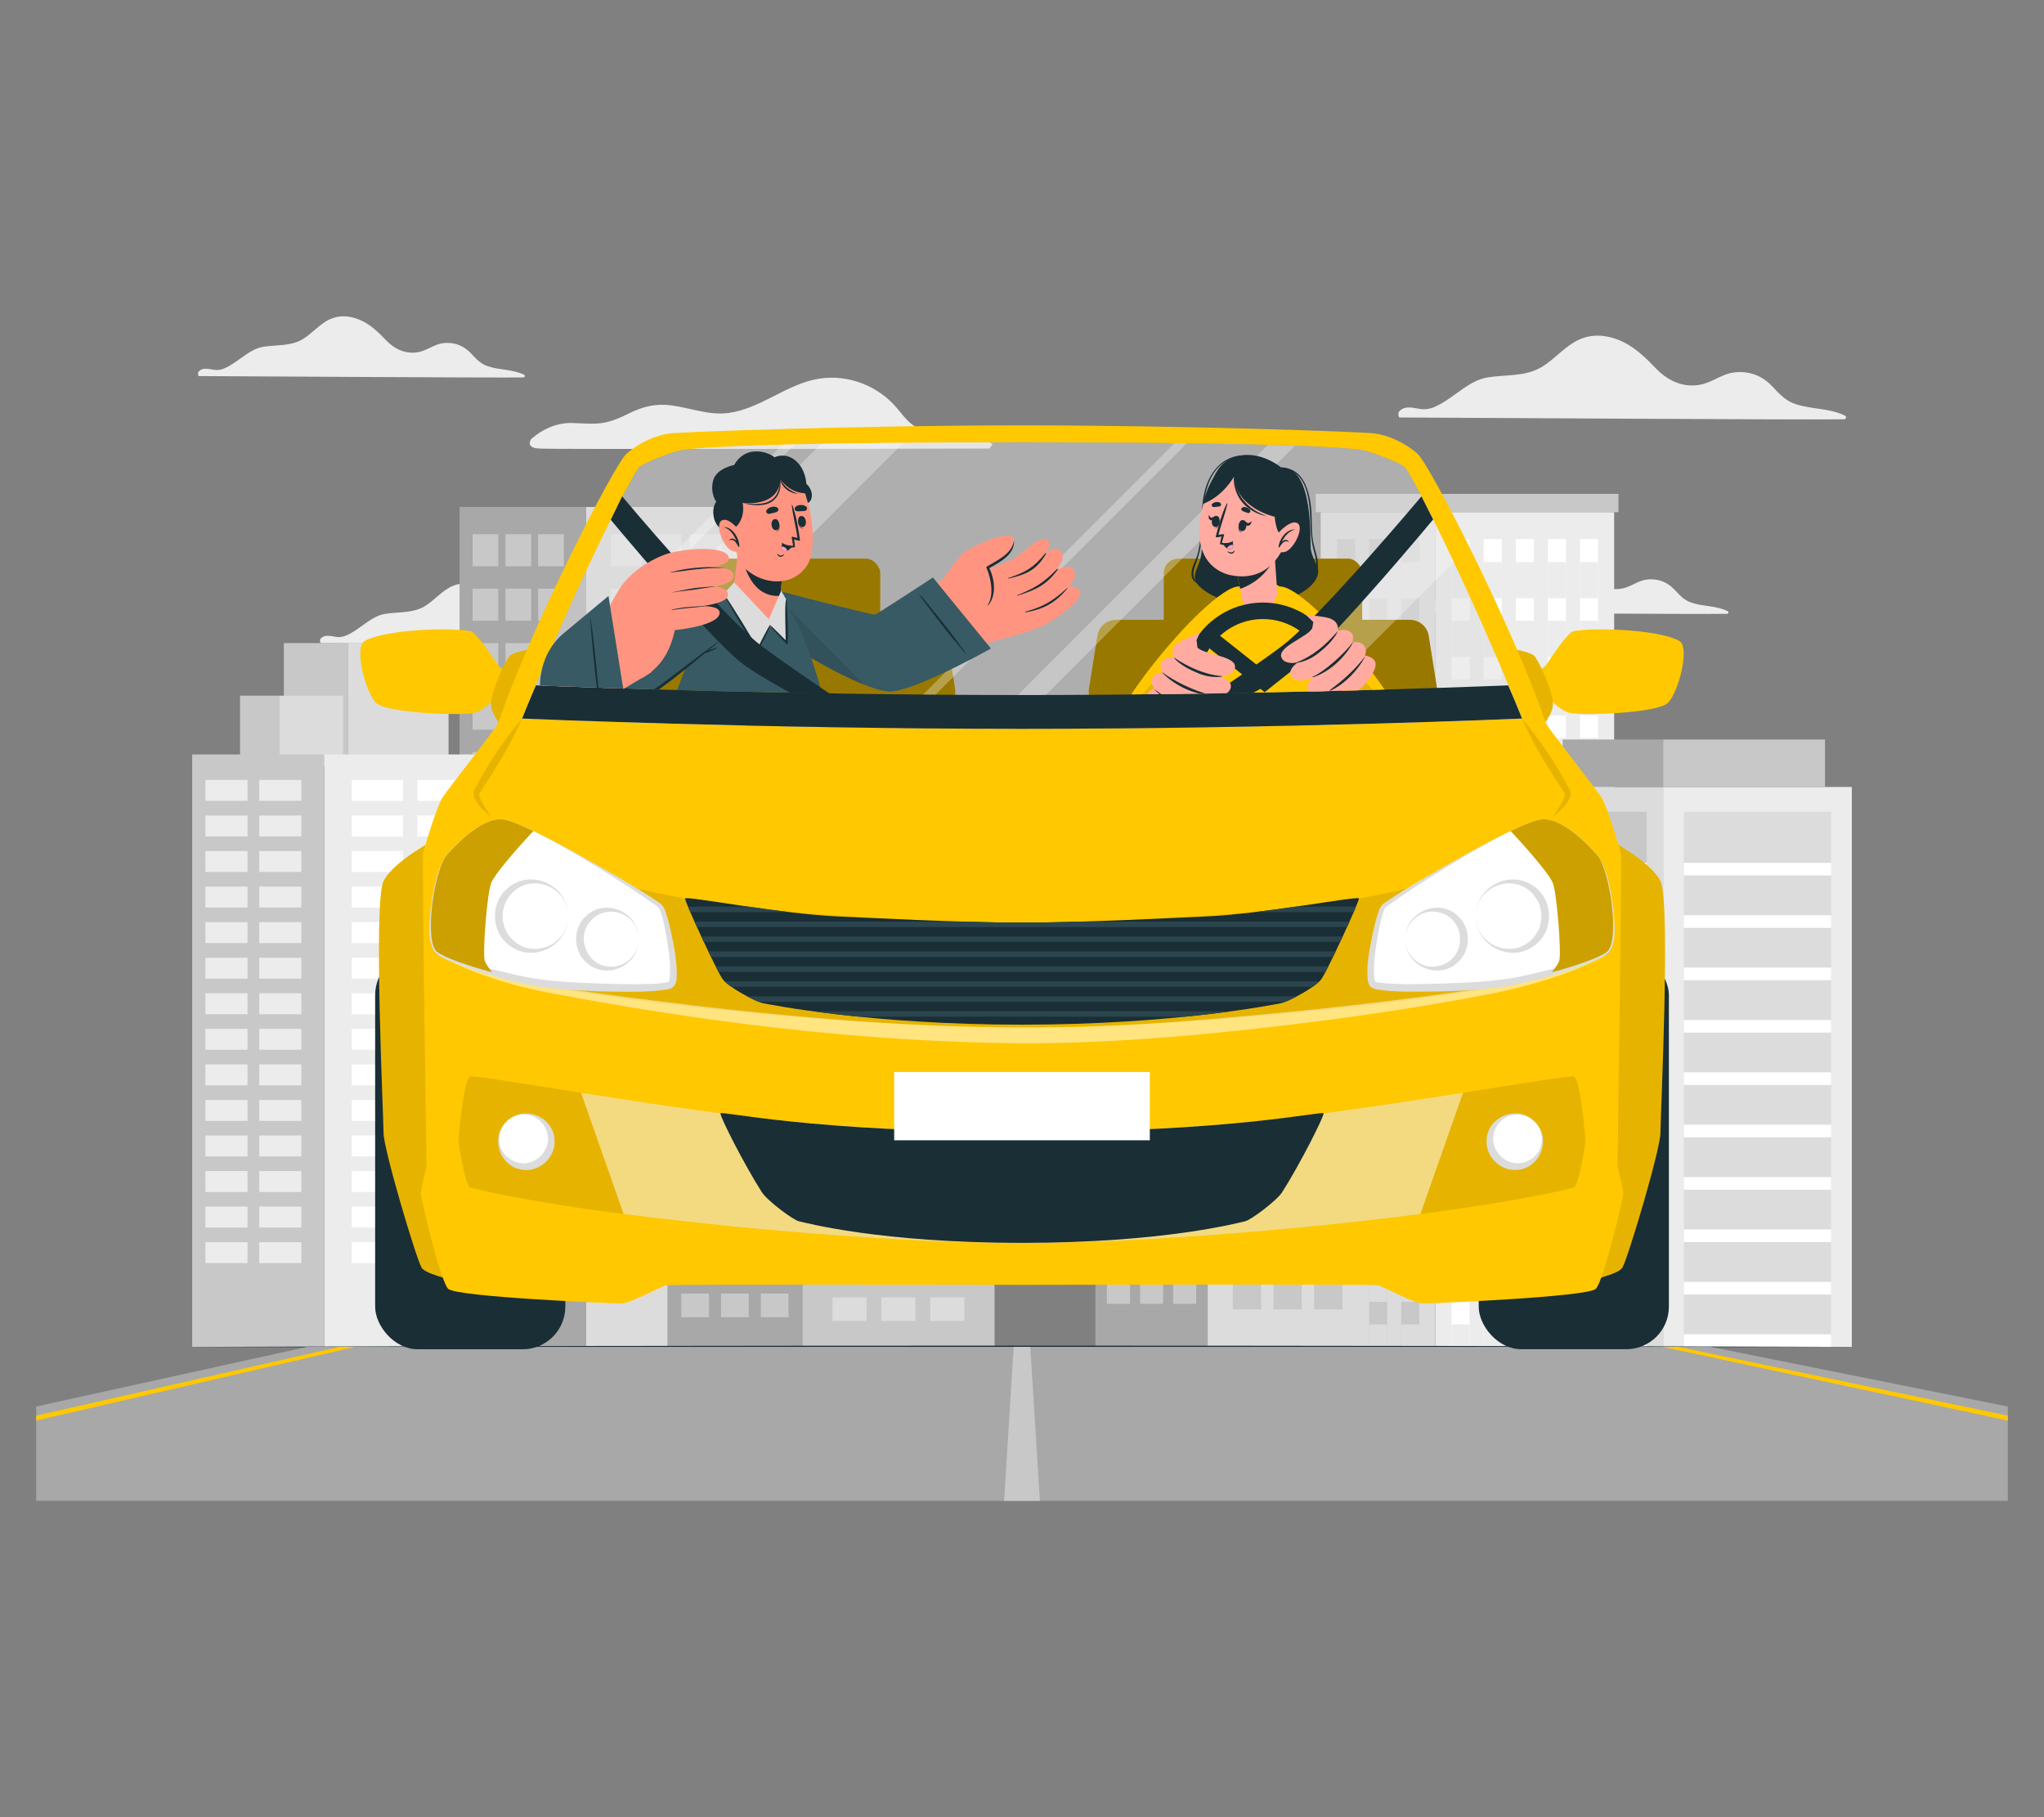
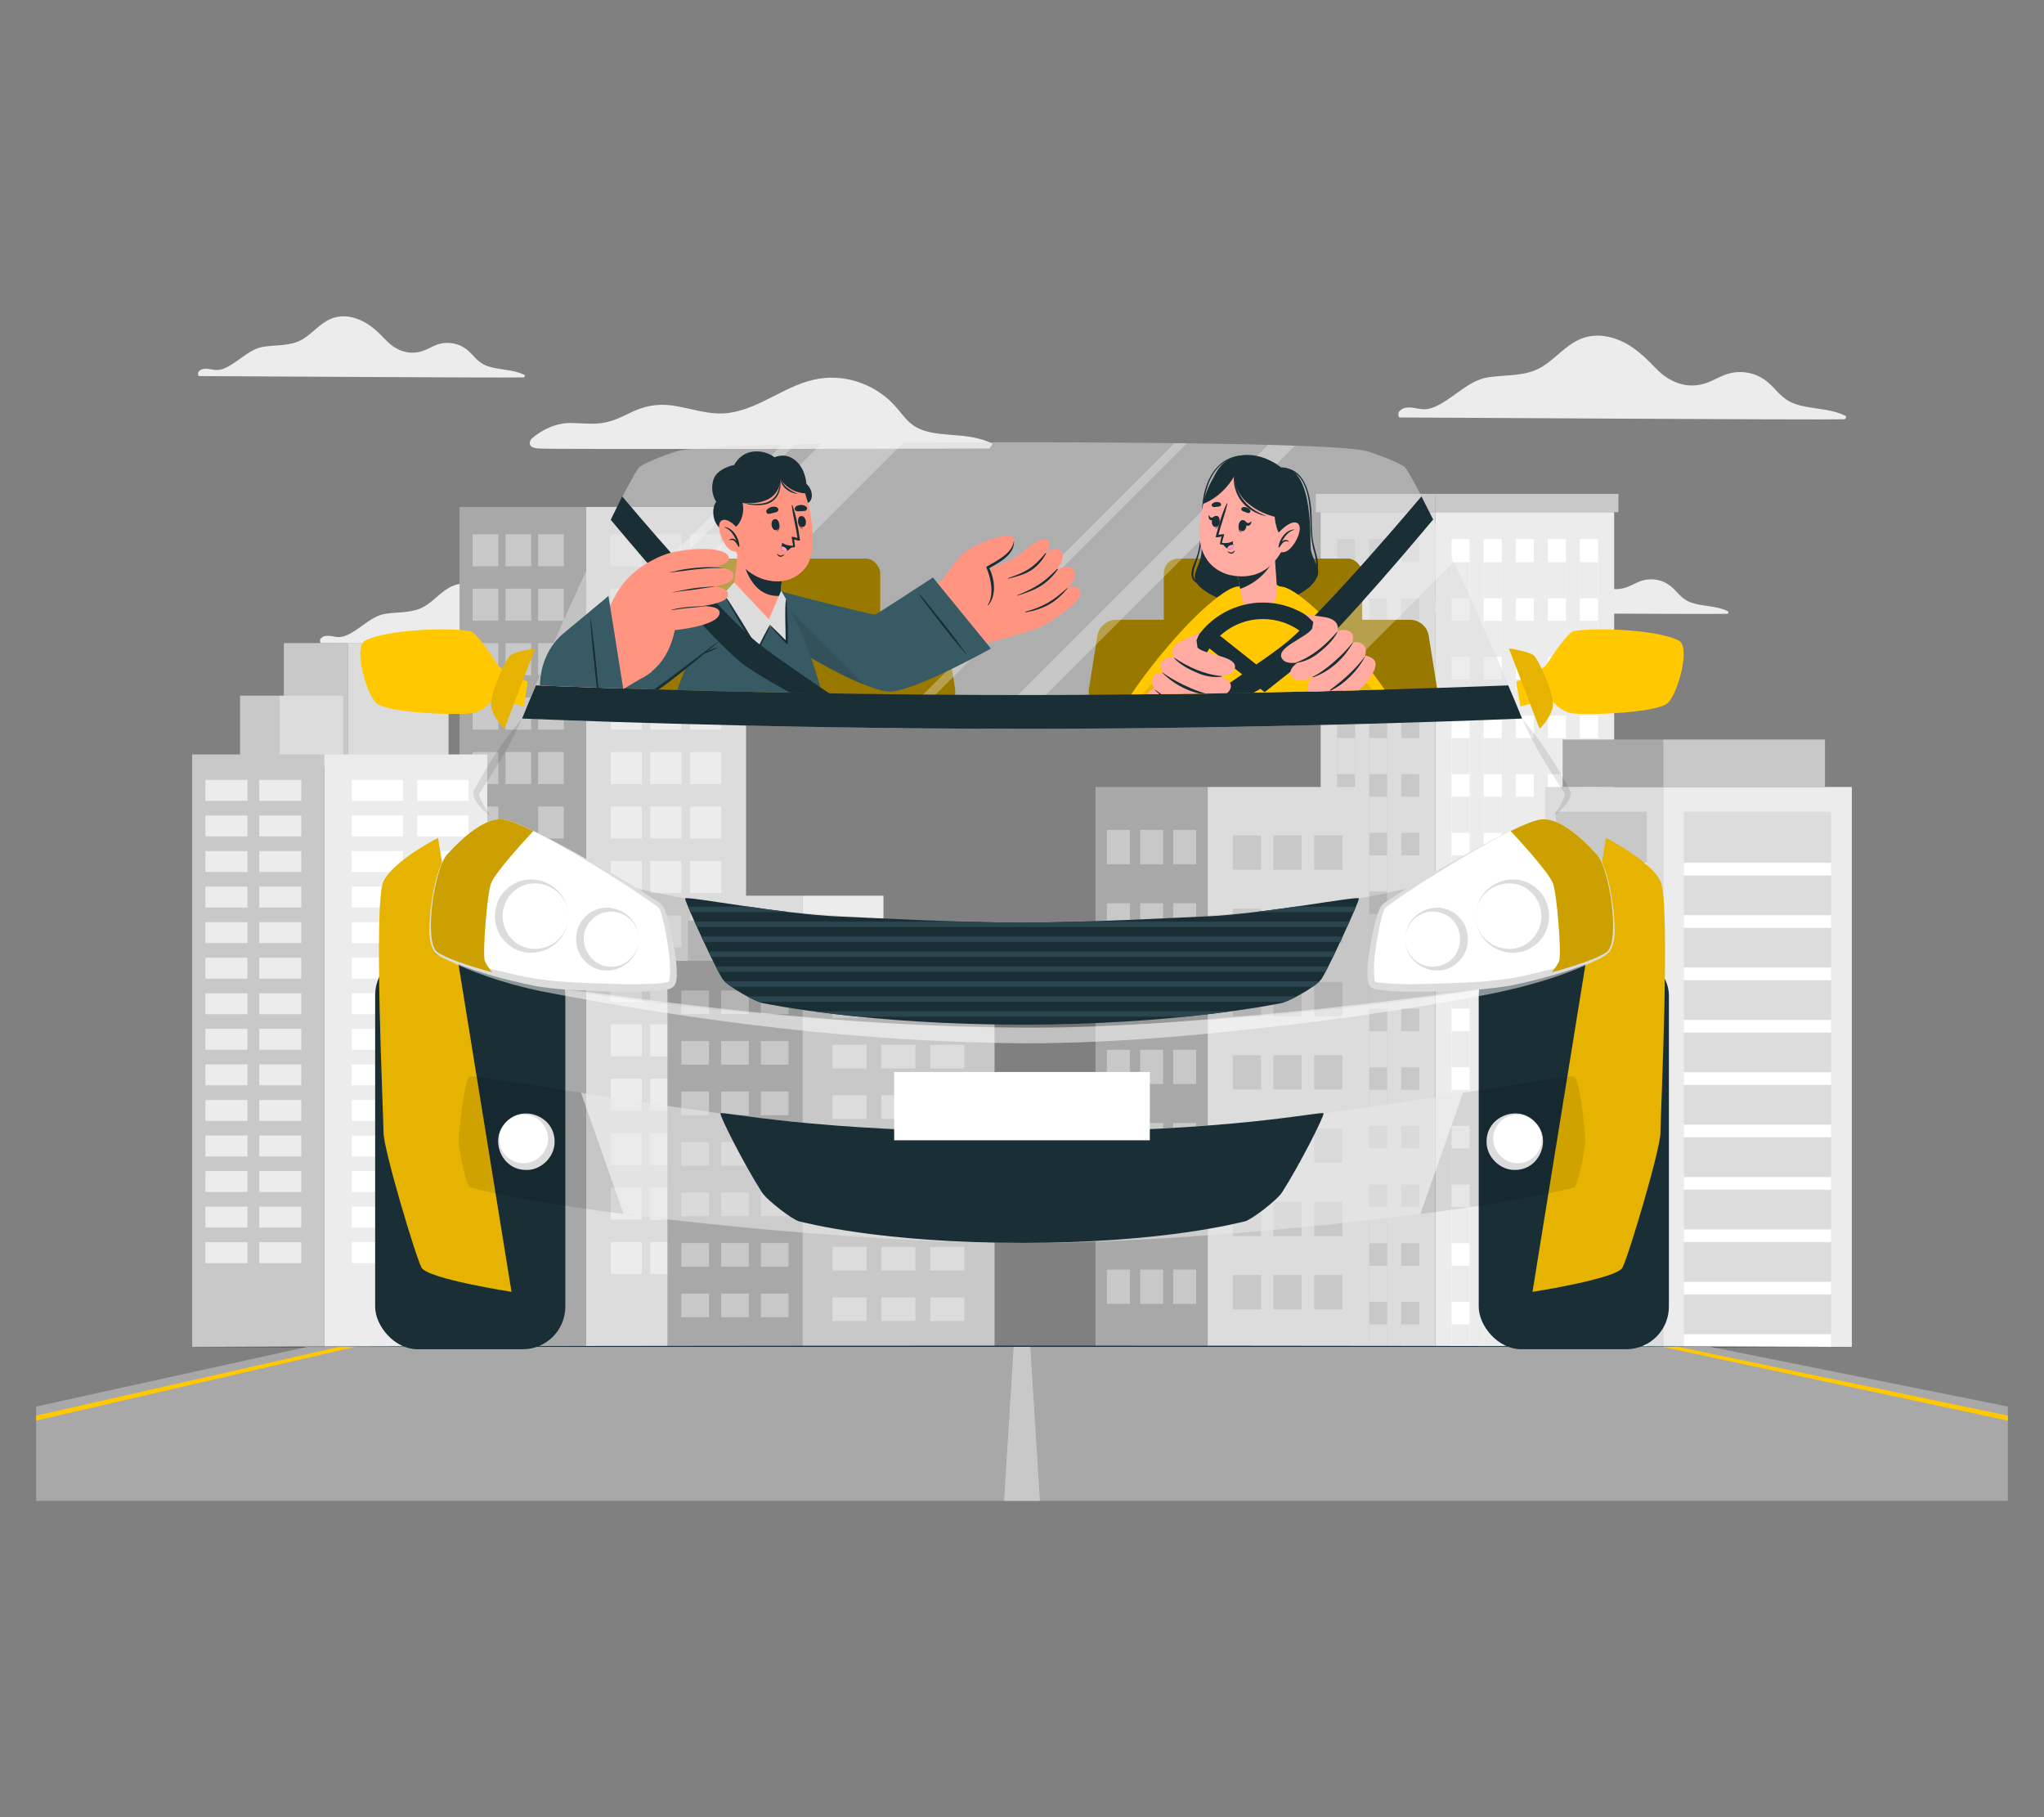
<svg xmlns="http://www.w3.org/2000/svg" id="Layer_2" data-name="Layer 2" viewBox="0 0 540 480">
  <rect x="0" y="0" width="540" height="480" fill="#808080" stroke="none" />
  <defs>
    <style>
      .cls-1, .cls-2 {
        fill: #dcdcdc;
      }

      .cls-1, .cls-2, .cls-3, .cls-4, .cls-5, .cls-6, .cls-7, .cls-8, .cls-9, .cls-10, .cls-11, .cls-12, .cls-13, .cls-14, .cls-15, .cls-16, .cls-17, .cls-18 {
        stroke-width: 0px;
      }

      .cls-1, .cls-10 {
        opacity: .5;
      }

      .cls-3 {
        fill: #ff9cbf;
      }

      .cls-4 {
        fill: #c8c8c8;
      }

      .cls-5 {
        fill: #375a64;
      }

      .cls-6 {
        fill: #ff9581;
      }

      .cls-7 {
        fill: #ececec;
      }

      .cls-9 {
        fill: #2b454e;
      }

      .cls-10, .cls-15 {
        fill: #fff;
      }

      .cls-11 {
        fill: none;
      }

      .cls-12 {
        opacity: .2;
      }

      .cls-13 {
        fill: #1a2e35;
      }

      .cls-19 {
        opacity: .4;
      }

      .cls-14 {
        fill: #ffc800;
      }

      .cls-20 {
        opacity: .3;
      }

      .cls-16 {
        fill: #ffaba1;
      }

      .cls-17 {
        fill: #a8a8a8;
      }

      .cls-18 {
        opacity: .1;
      }
    </style>
  </defs>
  <g id="Layer_2-2" data-name="Layer 2">
    <g>
      <g>
        <g>
          <path class="cls-7" d="M369.8,110.27c6.22,0,110.82.69,117.4.48.47-.01.73-.71.26-.94-4.14-2.05-8.85-1.64-13.15-3.09-2.53-.85-4.09-2.51-5.85-4.41-1.52-1.64-3.28-2.9-5.44-3.55-1.91-.57-3.98-.65-5.93-.19-2.12.51-3.97,1.72-5.99,2.49-5.03,1.9-9.91.09-13.5-3.62-2.96-3.06-5.87-5.96-9.89-7.61-3.37-1.38-7.11-1.67-10.48-.15-3.84,1.74-6.47,5.23-10.07,7.34-4.27,2.5-9.38,1.91-14.1,2.66-4.73.76-8.34,4.73-12.48,7.02-1.41.78-2.86,1.44-4.51,1.4-.92-.02-1.83-.27-2.75-.39-1.42-.18-2.78-.14-3.74,1.05-.23.29-.19,1.52.22,1.52Z" />
          <path class="cls-7" d="M52.57,99.34c4.54,0,80.91.5,85.71.35.35,0,.53-.52.19-.69-3.03-1.5-6.46-1.2-9.6-2.26-1.85-.62-2.99-1.83-4.27-3.22-1.11-1.2-2.39-2.12-3.97-2.59-1.4-.42-2.91-.47-4.33-.14-1.55.37-2.9,1.26-4.37,1.82-3.67,1.38-7.23.07-9.85-2.65-2.16-2.24-4.28-4.35-7.22-5.55-2.46-1.01-5.19-1.22-7.65-.11-2.8,1.27-4.72,3.82-7.35,5.36-3.12,1.82-6.85,1.39-10.29,1.94-3.45.55-6.09,3.45-9.11,5.12-1.03.57-2.09,1.05-3.29,1.02-.68-.02-1.34-.2-2.01-.28-1.04-.13-2.03-.1-2.73.77-.17.21-.14,1.11.16,1.11Z" />
          <path class="cls-7" d="M84.8,169.88c4.54,0,80.91.5,85.71.35.34,0,.53-.52.19-.69-3.03-1.5-6.46-1.2-9.6-2.26-1.85-.62-2.99-1.83-4.27-3.22-1.11-1.2-2.39-2.12-3.97-2.59-1.4-.42-2.91-.47-4.33-.14-1.55.37-2.9,1.26-4.37,1.82-3.67,1.38-7.23.07-9.85-2.65-2.16-2.24-4.28-4.35-7.22-5.55-2.46-1.01-5.19-1.22-7.65-.11-2.8,1.27-4.72,3.82-7.35,5.36-3.12,1.82-6.85,1.39-10.29,1.94-3.45.55-6.09,3.45-9.11,5.12-1.03.57-2.09,1.05-3.29,1.02-.68-.02-1.34-.2-2.01-.28-1.04-.13-2.03-.1-2.73.77-.17.21-.14,1.11.16,1.11Z" />
          <path class="cls-7" d="M370.56,161.79c4.54,0,80.91.5,85.71.35.34,0,.53-.52.19-.69-3.03-1.5-6.46-1.2-9.6-2.26-1.85-.62-2.99-1.83-4.27-3.22-1.11-1.2-2.39-2.12-3.97-2.59-1.4-.42-2.91-.47-4.33-.14-1.55.37-2.9,1.26-4.37,1.82-3.67,1.38-7.23.07-9.85-2.65-2.16-2.24-4.28-4.35-7.22-5.55-2.46-1.01-5.19-1.22-7.65-.11-2.8,1.27-4.72,3.82-7.35,5.36-3.12,1.82-6.85,1.39-10.29,1.94-3.45.55-6.09,3.45-9.11,5.12-1.03.57-2.09,1.05-3.29,1.02-.68-.02-1.34-.2-2.01-.28-1.04-.13-2.03-.1-2.73.77-.17.21-.14,1.11.16,1.11Z" />
          <path class="cls-7" d="M142.77,118.48c.09.26,120.37,0,118.85,0-.69,0,1.05-1.04.37-1.37-3.92-1.94-8.2-2-12.46-2.39-2.49-.23-5.04-.59-7.28-1.77-2.27-1.19-3.68-3.25-5.29-5.15-4.97-5.9-12.88-8.98-20.54-7.78-8.55,1.34-15.29,7.86-23.86,9.05-5.15.72-10.01-1.27-15.04-1.97-4.14-.57-7.59.23-11.3,2.07-2.71,1.34-5.22,2.48-8.29,2.69-2.36.17-4.72-.1-7.08-.13-3.78-.03-7.51,1.6-10.42,4.16-.38.34-1.59,2.59,2.33,2.59Z" />
        </g>
        <g>
          <g>
            <g>
              <rect class="cls-2" x="154.78" y="133.9" width="42.32" height="221.86" transform="translate(351.88 489.67) rotate(180)" />
              <g>
                <rect class="cls-7" x="182.31" y="141.11" width="8.23" height="8.47" transform="translate(372.84 290.69) rotate(180)" />
                <rect class="cls-7" x="171.78" y="141.11" width="8.23" height="8.47" transform="translate(351.79 290.69) rotate(180)" />
                <rect class="cls-7" x="182.31" y="155.49" width="8.23" height="8.47" transform="translate(372.84 319.46) rotate(180)" />
                <rect class="cls-7" x="171.78" y="155.49" width="8.23" height="8.47" transform="translate(351.79 319.46) rotate(180)" />
                <rect class="cls-7" x="182.31" y="169.88" width="8.23" height="8.47" transform="translate(372.84 348.22) rotate(180)" />
                <rect class="cls-7" x="171.78" y="169.88" width="8.23" height="8.47" transform="translate(351.79 348.22) rotate(180)" />
                <rect class="cls-7" x="182.31" y="184.26" width="8.23" height="8.47" transform="translate(372.84 376.99) rotate(180)" />
                <rect class="cls-7" x="171.78" y="184.26" width="8.23" height="8.47" transform="translate(351.79 376.99) rotate(180)" />
                <rect class="cls-7" x="182.31" y="198.64" width="8.23" height="8.47" transform="translate(372.84 405.75) rotate(180)" />
                <rect class="cls-7" x="171.78" y="198.64" width="8.23" height="8.47" transform="translate(351.79 405.75) rotate(180)" />
                <rect class="cls-7" x="182.31" y="213.02" width="8.23" height="8.47" transform="translate(372.84 434.52) rotate(180)" />
                <rect class="cls-7" x="171.78" y="213.02" width="8.23" height="8.47" transform="translate(351.79 434.52) rotate(180)" />
                <rect class="cls-7" x="182.31" y="227.41" width="8.23" height="8.47" transform="translate(372.84 463.29) rotate(180)" />
                <rect class="cls-7" x="171.78" y="227.41" width="8.23" height="8.47" transform="translate(351.79 463.29) rotate(180)" />
                <rect class="cls-7" x="182.31" y="241.79" width="8.23" height="8.47" transform="translate(372.84 492.05) rotate(180)" />
                <rect class="cls-7" x="171.78" y="241.79" width="8.23" height="8.47" transform="translate(351.79 492.05) rotate(180)" />
                <rect class="cls-7" x="182.31" y="256.17" width="8.23" height="8.47" transform="translate(372.84 520.82) rotate(180)" />
                <rect class="cls-7" x="171.78" y="256.17" width="8.23" height="8.47" transform="translate(351.79 520.82) rotate(180)" />
                <rect class="cls-7" x="182.31" y="270.55" width="8.23" height="8.47" transform="translate(372.84 549.58) rotate(180)" />
                <rect class="cls-7" x="171.78" y="270.55" width="8.23" height="8.47" transform="translate(351.79 549.58) rotate(180)" />
                <rect class="cls-7" x="182.31" y="284.94" width="8.23" height="8.47" transform="translate(372.84 578.35) rotate(180)" />
                <rect class="cls-7" x="171.78" y="284.94" width="8.23" height="8.47" transform="translate(351.79 578.35) rotate(180)" />
                <rect class="cls-7" x="182.31" y="299.32" width="8.23" height="8.47" transform="translate(372.84 607.11) rotate(180)" />
                <rect class="cls-7" x="171.78" y="299.32" width="8.23" height="8.47" transform="translate(351.79 607.11) rotate(180)" />
                <rect class="cls-7" x="182.31" y="313.7" width="8.23" height="8.47" transform="translate(372.84 635.88) rotate(180)" />
                <rect class="cls-7" x="171.78" y="313.7" width="8.23" height="8.47" transform="translate(351.79 635.88) rotate(180)" />
                <rect class="cls-7" x="182.31" y="328.09" width="8.23" height="8.47" transform="translate(372.84 664.64) rotate(180)" />
                <rect class="cls-7" x="161.35" y="328.09" width="8.23" height="8.47" />
                <rect class="cls-7" x="161.35" y="313.7" width="8.23" height="8.47" />
                <rect class="cls-7" x="161.35" y="299.32" width="8.23" height="8.47" />
                <rect class="cls-7" x="161.35" y="284.94" width="8.23" height="8.47" />
                <rect class="cls-7" x="161.35" y="270.55" width="8.23" height="8.47" />
                <rect class="cls-7" x="161.35" y="256.17" width="8.23" height="8.47" />
                <rect class="cls-7" x="161.35" y="241.79" width="8.23" height="8.47" />
                <rect class="cls-7" x="161.35" y="227.41" width="8.23" height="8.47" />
                <rect class="cls-7" x="161.35" y="213.02" width="8.23" height="8.47" />
                <rect class="cls-7" x="161.35" y="198.64" width="8.23" height="8.47" />
                <rect class="cls-7" x="161.35" y="184.26" width="8.23" height="8.47" />
                <rect class="cls-7" x="161.35" y="169.88" width="8.23" height="8.47" />
                <rect class="cls-7" x="161.35" y="155.49" width="8.23" height="8.47" />
                <rect class="cls-7" x="161.35" y="141.11" width="8.23" height="8.47" />
                <rect class="cls-7" x="171.78" y="328.09" width="8.23" height="8.47" transform="translate(351.79 664.64) rotate(180)" />
              </g>
            </g>
            <g>
              <rect class="cls-17" x="121.41" y="133.9" width="33.37" height="221.86" transform="translate(276.19 489.67) rotate(180)" />
              <g>
                <rect class="cls-4" x="124.85" y="328.09" width="6.79" height="8.47" />
                <rect class="cls-4" x="133.54" y="328.09" width="6.79" height="8.47" />
                <rect class="cls-4" x="124.85" y="313.7" width="6.79" height="8.47" />
                <rect class="cls-4" x="133.54" y="313.7" width="6.79" height="8.47" />
                <rect class="cls-4" x="124.85" y="299.32" width="6.79" height="8.47" />
                <rect class="cls-4" x="133.54" y="299.32" width="6.79" height="8.47" />
                <rect class="cls-4" x="124.85" y="284.94" width="6.79" height="8.47" />
                <rect class="cls-4" x="133.54" y="284.94" width="6.79" height="8.47" />
                <rect class="cls-4" x="124.85" y="270.55" width="6.79" height="8.47" />
                <rect class="cls-4" x="133.54" y="270.55" width="6.79" height="8.47" />
                <rect class="cls-4" x="124.85" y="256.17" width="6.79" height="8.47" />
                <rect class="cls-4" x="133.54" y="256.17" width="6.79" height="8.47" />
                <rect class="cls-4" x="124.85" y="241.79" width="6.79" height="8.47" />
                <rect class="cls-4" x="133.54" y="241.79" width="6.79" height="8.47" />
                <rect class="cls-4" x="124.85" y="227.41" width="6.79" height="8.47" />
                <rect class="cls-4" x="133.54" y="227.41" width="6.79" height="8.47" />
                <rect class="cls-4" x="124.85" y="213.02" width="6.79" height="8.47" />
-                 <rect class="cls-4" x="133.54" y="213.02" width="6.79" height="8.47" />
                <rect class="cls-4" x="124.85" y="198.64" width="6.79" height="8.47" />
                <rect class="cls-4" x="133.54" y="198.64" width="6.79" height="8.47" />
                <rect class="cls-4" x="124.85" y="184.26" width="6.79" height="8.47" />
                <rect class="cls-4" x="133.54" y="184.26" width="6.79" height="8.47" />
                <rect class="cls-4" x="124.85" y="169.88" width="6.79" height="8.47" />
                <rect class="cls-4" x="133.54" y="169.88" width="6.79" height="8.47" />
                <rect class="cls-4" x="124.85" y="155.49" width="6.79" height="8.47" />
                <rect class="cls-4" x="133.54" y="155.49" width="6.79" height="8.47" />
                <rect class="cls-4" x="124.85" y="141.11" width="6.79" height="8.47" />
                <rect class="cls-4" x="142.16" y="141.11" width="6.79" height="8.47" transform="translate(291.11 290.69) rotate(180)" />
                <rect class="cls-4" x="142.16" y="155.49" width="6.79" height="8.47" transform="translate(291.11 319.46) rotate(180)" />
                <rect class="cls-4" x="142.16" y="169.88" width="6.79" height="8.47" transform="translate(291.11 348.22) rotate(180)" />
                <rect class="cls-4" x="142.16" y="184.26" width="6.79" height="8.47" transform="translate(291.11 376.99) rotate(180)" />
                <rect class="cls-4" x="142.16" y="198.64" width="6.79" height="8.47" transform="translate(291.11 405.75) rotate(180)" />
                <rect class="cls-4" x="142.16" y="213.02" width="6.79" height="8.47" transform="translate(291.11 434.52) rotate(180)" />
                <rect class="cls-4" x="142.16" y="227.41" width="6.79" height="8.47" transform="translate(291.11 463.29) rotate(180)" />
                <rect class="cls-4" x="142.16" y="241.79" width="6.79" height="8.47" transform="translate(291.11 492.05) rotate(180)" />
                <rect class="cls-4" x="142.16" y="256.17" width="6.79" height="8.47" transform="translate(291.11 520.82) rotate(180)" />
                <rect class="cls-4" x="142.16" y="270.55" width="6.79" height="8.47" transform="translate(291.11 549.58) rotate(180)" />
                <rect class="cls-4" x="142.16" y="284.94" width="6.79" height="8.47" transform="translate(291.11 578.35) rotate(180)" />
                <rect class="cls-4" x="142.16" y="299.32" width="6.79" height="8.47" transform="translate(291.11 607.11) rotate(180)" />
                <rect class="cls-4" x="142.16" y="313.7" width="6.79" height="8.47" transform="translate(291.11 635.88) rotate(180)" />
                <rect class="cls-4" x="142.16" y="328.09" width="6.79" height="8.47" transform="translate(291.11 664.64) rotate(180)" />
                <rect class="cls-4" x="133.54" y="141.11" width="6.79" height="8.47" />
              </g>
            </g>
          </g>
          <g>
            <g>
              <rect class="cls-7" x="379.23" y="135.28" width="47.21" height="220.49" transform="translate(805.67 491.05) rotate(180)" />
              <rect class="cls-4" x="379.23" y="130.45" width="48.35" height="4.83" transform="translate(806.8 265.73) rotate(180)" />
              <g>
                <rect class="cls-15" x="417.39" y="142.4" width="4.78" height="213.37" transform="translate(839.56 498.16) rotate(180)" />
                <rect class="cls-15" x="408.91" y="142.4" width="4.78" height="213.37" transform="translate(822.61 498.16) rotate(180)" />
                <rect class="cls-15" x="400.44" y="142.4" width="4.78" height="213.37" transform="translate(805.67 498.16) rotate(180)" />
                <rect class="cls-15" x="391.97" y="142.4" width="4.78" height="213.37" transform="translate(788.72 498.16) rotate(180)" />
                <rect class="cls-15" x="383.5" y="142.4" width="4.78" height="213.37" transform="translate(771.77 498.16) rotate(180)" />
                <g>
                  <rect class="cls-7" x="417.39" y="148.5" width="4.78" height="9.53" transform="translate(839.56 306.52) rotate(180)" />
                  <rect class="cls-7" x="408.91" y="148.5" width="4.78" height="9.53" transform="translate(822.61 306.52) rotate(180)" />
                  <rect class="cls-7" x="400.44" y="148.5" width="4.78" height="9.53" transform="translate(805.67 306.52) rotate(180)" />
                  <rect class="cls-7" x="391.97" y="148.5" width="4.78" height="9.53" transform="translate(788.72 306.52) rotate(180)" />
                  <rect class="cls-7" x="383.5" y="148.5" width="4.78" height="9.53" transform="translate(771.77 306.52) rotate(180)" />
                </g>
                <g>
                  <rect class="cls-7" x="417.39" y="163.98" width="4.78" height="9.53" transform="translate(839.56 337.49) rotate(180)" />
                  <rect class="cls-7" x="408.91" y="163.98" width="4.78" height="9.53" transform="translate(822.61 337.49) rotate(180)" />
                  <rect class="cls-7" x="400.44" y="163.98" width="4.78" height="9.53" transform="translate(805.67 337.49) rotate(180)" />
                  <rect class="cls-7" x="391.97" y="163.98" width="4.78" height="9.53" transform="translate(788.72 337.49) rotate(180)" />
                  <rect class="cls-7" x="383.5" y="163.98" width="4.78" height="9.53" transform="translate(771.77 337.49) rotate(180)" />
                </g>
                <g>
                  <rect class="cls-7" x="417.39" y="179.47" width="4.78" height="9.53" transform="translate(839.56 368.47) rotate(180)" />
                  <rect class="cls-7" x="408.91" y="179.47" width="4.78" height="9.53" transform="translate(822.61 368.47) rotate(180)" />
                  <rect class="cls-7" x="400.44" y="179.47" width="4.78" height="9.53" transform="translate(805.67 368.47) rotate(180)" />
                  <rect class="cls-7" x="391.97" y="179.47" width="4.78" height="9.53" transform="translate(788.72 368.47) rotate(180)" />
                  <rect class="cls-7" x="383.5" y="179.47" width="4.78" height="9.53" transform="translate(771.77 368.47) rotate(180)" />
                </g>
                <g>
                  <rect class="cls-7" x="417.39" y="194.96" width="4.78" height="9.53" transform="translate(839.56 399.44) rotate(180)" />
                  <rect class="cls-7" x="408.91" y="194.96" width="4.78" height="9.53" transform="translate(822.61 399.44) rotate(180)" />
                  <rect class="cls-7" x="400.44" y="194.96" width="4.78" height="9.53" transform="translate(805.67 399.44) rotate(180)" />
                  <rect class="cls-7" x="391.97" y="194.96" width="4.78" height="9.53" transform="translate(788.72 399.44) rotate(180)" />
                  <rect class="cls-7" x="383.5" y="194.96" width="4.78" height="9.53" transform="translate(771.77 399.44) rotate(180)" />
                </g>
                <g>
                  <rect class="cls-7" x="417.39" y="210.44" width="4.78" height="9.53" transform="translate(839.56 430.42) rotate(180)" />
                  <rect class="cls-7" x="408.91" y="210.44" width="4.78" height="9.53" transform="translate(822.61 430.42) rotate(180)" />
                  <rect class="cls-7" x="400.44" y="210.44" width="4.78" height="9.53" transform="translate(805.67 430.42) rotate(180)" />
                  <rect class="cls-7" x="391.97" y="210.44" width="4.78" height="9.53" transform="translate(788.72 430.42) rotate(180)" />
                  <rect class="cls-7" x="383.5" y="210.44" width="4.78" height="9.53" transform="translate(771.77 430.42) rotate(180)" />
                </g>
                <g>
                  <rect class="cls-7" x="417.39" y="225.93" width="4.78" height="9.53" transform="translate(839.56 461.39) rotate(180)" />
                  <rect class="cls-7" x="408.91" y="225.93" width="4.78" height="9.53" transform="translate(822.61 461.39) rotate(180)" />
                  <rect class="cls-7" x="400.44" y="225.93" width="4.78" height="9.53" transform="translate(805.67 461.39) rotate(180)" />
                  <rect class="cls-7" x="391.97" y="225.93" width="4.78" height="9.53" transform="translate(788.72 461.39) rotate(180)" />
                  <rect class="cls-7" x="383.5" y="225.93" width="4.78" height="9.53" transform="translate(771.77 461.39) rotate(180)" />
                </g>
                <g>
                  <rect class="cls-7" x="417.39" y="241.42" width="4.78" height="9.53" transform="translate(839.56 492.37) rotate(180)" />
                  <rect class="cls-7" x="408.91" y="241.42" width="4.78" height="9.53" transform="translate(822.61 492.37) rotate(180)" />
                  <rect class="cls-7" x="400.44" y="241.42" width="4.78" height="9.53" transform="translate(805.67 492.37) rotate(180)" />
                  <rect class="cls-7" x="391.97" y="241.42" width="4.78" height="9.53" transform="translate(788.72 492.37) rotate(180)" />
                  <rect class="cls-7" x="383.5" y="241.42" width="4.78" height="9.53" transform="translate(771.77 492.37) rotate(180)" />
                </g>
                <g>
                  <rect class="cls-7" x="417.39" y="256.91" width="4.78" height="9.53" transform="translate(839.56 523.34) rotate(180)" />
                  <rect class="cls-7" x="408.91" y="256.91" width="4.78" height="9.53" transform="translate(822.61 523.34) rotate(180)" />
                  <rect class="cls-7" x="400.44" y="256.91" width="4.78" height="9.53" transform="translate(805.67 523.34) rotate(180)" />
                  <rect class="cls-7" x="391.97" y="256.91" width="4.78" height="9.53" transform="translate(788.72 523.34) rotate(180)" />
                  <rect class="cls-7" x="383.5" y="256.91" width="4.78" height="9.53" transform="translate(771.77 523.34) rotate(180)" />
                </g>
                <g>
                  <rect class="cls-7" x="417.39" y="272.39" width="4.78" height="9.53" transform="translate(839.56 554.31) rotate(180)" />
                  <rect class="cls-7" x="408.91" y="272.39" width="4.78" height="9.53" transform="translate(822.61 554.31) rotate(180)" />
                  <rect class="cls-7" x="400.44" y="272.39" width="4.78" height="9.53" transform="translate(805.67 554.31) rotate(180)" />
                  <rect class="cls-7" x="391.97" y="272.39" width="4.78" height="9.53" transform="translate(788.72 554.31) rotate(180)" />
                  <rect class="cls-7" x="383.5" y="272.39" width="4.78" height="9.53" transform="translate(771.77 554.31) rotate(180)" />
                </g>
                <g>
                  <rect class="cls-7" x="417.39" y="287.88" width="4.78" height="9.53" transform="translate(839.56 585.29) rotate(180)" />
                  <rect class="cls-7" x="408.91" y="287.88" width="4.78" height="9.53" transform="translate(822.61 585.29) rotate(180)" />
                  <rect class="cls-7" x="400.44" y="287.88" width="4.78" height="9.53" transform="translate(805.67 585.29) rotate(180)" />
                  <rect class="cls-7" x="391.97" y="287.88" width="4.78" height="9.53" transform="translate(788.72 585.29) rotate(180)" />
                  <rect class="cls-7" x="383.5" y="287.88" width="4.78" height="9.53" transform="translate(771.77 585.29) rotate(180)" />
                </g>
                <g>
                  <rect class="cls-7" x="417.39" y="303.37" width="4.78" height="9.53" transform="translate(839.56 616.26) rotate(180)" />
                  <rect class="cls-7" x="408.91" y="303.37" width="4.78" height="9.53" transform="translate(822.61 616.26) rotate(180)" />
                  <rect class="cls-7" x="400.44" y="303.37" width="4.78" height="9.53" transform="translate(805.67 616.26) rotate(180)" />
                  <rect class="cls-7" x="391.97" y="303.37" width="4.78" height="9.53" transform="translate(788.72 616.26) rotate(180)" />
                  <rect class="cls-7" x="383.5" y="303.37" width="4.78" height="9.53" transform="translate(771.77 616.26) rotate(180)" />
                </g>
                <g>
                  <rect class="cls-7" x="417.39" y="318.85" width="4.78" height="9.53" transform="translate(839.56 647.24) rotate(180)" />
                  <rect class="cls-7" x="408.91" y="318.85" width="4.78" height="9.53" transform="translate(822.61 647.24) rotate(180)" />
                  <rect class="cls-7" x="400.44" y="318.85" width="4.78" height="9.53" transform="translate(805.67 647.24) rotate(180)" />
                  <rect class="cls-7" x="391.97" y="318.85" width="4.78" height="9.53" transform="translate(788.72 647.24) rotate(180)" />
                  <rect class="cls-7" x="383.5" y="318.85" width="4.78" height="9.53" transform="translate(771.77 647.24) rotate(180)" />
                </g>
                <g>
                  <rect class="cls-7" x="417.39" y="334.34" width="4.78" height="9.53" transform="translate(839.56 678.21) rotate(180)" />
                  <rect class="cls-7" x="408.91" y="334.34" width="4.78" height="9.53" transform="translate(822.61 678.21) rotate(180)" />
                  <rect class="cls-7" x="400.44" y="334.34" width="4.78" height="9.53" transform="translate(805.67 678.21) rotate(180)" />
                  <rect class="cls-7" x="391.97" y="334.34" width="4.78" height="9.53" transform="translate(788.72 678.21) rotate(180)" />
                  <rect class="cls-7" x="383.5" y="334.34" width="4.78" height="9.53" transform="translate(771.77 678.21) rotate(180)" />
                </g>
                <g>
                  <rect class="cls-7" x="417.39" y="349.83" width="4.78" height="5.94" transform="translate(839.56 705.6) rotate(180)" />
                  <rect class="cls-7" x="408.91" y="349.83" width="4.78" height="5.94" transform="translate(822.61 705.6) rotate(180)" />
                  <rect class="cls-7" x="400.44" y="349.83" width="4.78" height="5.94" transform="translate(805.67 705.6) rotate(180)" />
                  <rect class="cls-7" x="391.97" y="349.83" width="4.78" height="5.94" transform="translate(788.72 705.6) rotate(180)" />
                  <rect class="cls-7" x="383.5" y="349.83" width="4.78" height="5.94" transform="translate(771.77 705.6) rotate(180)" />
                </g>
              </g>
            </g>
            <g>
              <rect class="cls-2" x="348.92" y="135.28" width="30.31" height="220.49" transform="translate(728.14 491.05) rotate(180)" />
              <rect class="cls-4" x="347.6" y="130.45" width="31.62" height="4.83" transform="translate(726.83 265.73) rotate(180)" />
              <g>
                <rect class="cls-4" x="370.17" y="142.4" width="4.78" height="213.37" transform="translate(745.13 498.16) rotate(180)" />
                <rect class="cls-4" x="361.7" y="142.4" width="4.78" height="213.37" transform="translate(728.19 498.16) rotate(180)" />
                <rect class="cls-4" x="353.23" y="142.4" width="4.78" height="213.37" transform="translate(711.24 498.16) rotate(180)" />
                <g>
                  <rect class="cls-2" x="370.17" y="148.5" width="4.78" height="9.53" transform="translate(745.13 306.52) rotate(180)" />
                  <rect class="cls-2" x="361.7" y="148.5" width="4.78" height="9.53" transform="translate(728.19 306.52) rotate(180)" />
                  <rect class="cls-2" x="353.23" y="148.5" width="4.78" height="9.53" transform="translate(711.24 306.52) rotate(180)" />
                </g>
                <g>
                  <rect class="cls-2" x="370.17" y="163.98" width="4.78" height="9.53" transform="translate(745.13 337.49) rotate(180)" />
                  <rect class="cls-2" x="361.7" y="163.98" width="4.78" height="9.53" transform="translate(728.19 337.49) rotate(180)" />
                  <rect class="cls-2" x="353.23" y="163.98" width="4.78" height="9.53" transform="translate(711.24 337.49) rotate(180)" />
                </g>
                <g>
                  <rect class="cls-2" x="370.17" y="179.47" width="4.78" height="9.53" transform="translate(745.13 368.47) rotate(180)" />
                  <rect class="cls-2" x="361.7" y="179.47" width="4.78" height="9.53" transform="translate(728.19 368.47) rotate(180)" />
                  <rect class="cls-2" x="353.23" y="179.47" width="4.78" height="9.53" transform="translate(711.24 368.47) rotate(180)" />
                </g>
                <g>
                  <rect class="cls-2" x="370.17" y="194.96" width="4.78" height="9.53" transform="translate(745.13 399.44) rotate(180)" />
                  <rect class="cls-2" x="361.7" y="194.96" width="4.78" height="9.53" transform="translate(728.19 399.44) rotate(180)" />
                  <rect class="cls-2" x="353.23" y="194.96" width="4.78" height="9.53" transform="translate(711.24 399.44) rotate(180)" />
                </g>
                <g>
                  <rect class="cls-2" x="370.17" y="210.44" width="4.78" height="9.53" transform="translate(745.13 430.42) rotate(180)" />
                  <rect class="cls-2" x="361.7" y="210.44" width="4.78" height="9.53" transform="translate(728.19 430.42) rotate(180)" />
                  <rect class="cls-2" x="353.23" y="210.44" width="4.78" height="9.53" transform="translate(711.24 430.42) rotate(180)" />
                </g>
                <g>
                  <rect class="cls-2" x="370.17" y="225.93" width="4.78" height="9.53" transform="translate(745.13 461.39) rotate(180)" />
                  <rect class="cls-2" x="361.7" y="225.93" width="4.78" height="9.53" transform="translate(728.19 461.39) rotate(180)" />
                  <rect class="cls-2" x="353.23" y="225.93" width="4.78" height="9.53" transform="translate(711.24 461.39) rotate(180)" />
                </g>
                <g>
                  <rect class="cls-2" x="370.17" y="241.42" width="4.78" height="9.53" transform="translate(745.13 492.37) rotate(180)" />
                  <rect class="cls-2" x="361.7" y="241.42" width="4.78" height="9.53" transform="translate(728.19 492.37) rotate(180)" />
                  <rect class="cls-2" x="353.23" y="241.42" width="4.78" height="9.53" transform="translate(711.24 492.37) rotate(180)" />
                </g>
                <g>
                  <rect class="cls-2" x="370.17" y="256.91" width="4.78" height="9.53" transform="translate(745.13 523.34) rotate(180)" />
                  <rect class="cls-2" x="361.7" y="256.91" width="4.78" height="9.53" transform="translate(728.19 523.34) rotate(180)" />
                  <rect class="cls-2" x="353.23" y="256.91" width="4.78" height="9.53" transform="translate(711.24 523.34) rotate(180)" />
                </g>
                <g>
                  <rect class="cls-2" x="370.17" y="272.39" width="4.78" height="9.53" transform="translate(745.13 554.31) rotate(180)" />
                  <rect class="cls-2" x="361.7" y="272.39" width="4.78" height="9.53" transform="translate(728.19 554.31) rotate(180)" />
                  <rect class="cls-2" x="353.23" y="272.39" width="4.78" height="9.53" transform="translate(711.24 554.31) rotate(180)" />
                </g>
                <g>
                  <rect class="cls-2" x="370.17" y="287.88" width="4.78" height="9.53" transform="translate(745.13 585.29) rotate(180)" />
                  <rect class="cls-2" x="361.7" y="287.88" width="4.78" height="9.53" transform="translate(728.19 585.29) rotate(180)" />
                  <rect class="cls-2" x="353.23" y="287.88" width="4.78" height="9.53" transform="translate(711.24 585.29) rotate(180)" />
                </g>
                <g>
                  <rect class="cls-2" x="370.17" y="303.37" width="4.78" height="9.53" transform="translate(745.13 616.26) rotate(180)" />
                  <rect class="cls-2" x="361.7" y="303.37" width="4.78" height="9.53" transform="translate(728.19 616.26) rotate(180)" />
                  <rect class="cls-2" x="353.23" y="303.37" width="4.78" height="9.53" transform="translate(711.24 616.26) rotate(180)" />
                </g>
                <g>
                  <rect class="cls-2" x="370.17" y="318.85" width="4.78" height="9.53" transform="translate(745.13 647.24) rotate(180)" />
                  <rect class="cls-2" x="361.7" y="318.85" width="4.78" height="9.53" transform="translate(728.19 647.24) rotate(180)" />
                  <rect class="cls-2" x="353.23" y="318.85" width="4.78" height="9.53" transform="translate(711.24 647.24) rotate(180)" />
                </g>
                <g>
                  <rect class="cls-2" x="370.17" y="334.34" width="4.78" height="9.53" transform="translate(745.13 678.21) rotate(180)" />
                  <rect class="cls-2" x="361.7" y="334.34" width="4.78" height="9.53" transform="translate(728.19 678.21) rotate(180)" />
                  <rect class="cls-2" x="353.23" y="334.34" width="4.78" height="9.53" transform="translate(711.24 678.21) rotate(180)" />
                </g>
                <g>
                  <rect class="cls-2" x="370.17" y="349.83" width="4.78" height="5.94" transform="translate(745.13 705.6) rotate(180)" />
                  <rect class="cls-2" x="361.7" y="349.83" width="4.78" height="5.94" transform="translate(728.19 705.6) rotate(180)" />
                  <rect class="cls-2" x="353.23" y="349.83" width="4.78" height="5.94" transform="translate(711.24 705.6) rotate(180)" />
                </g>
              </g>
            </g>
          </g>
          <g>
            <g>
              <rect class="cls-7" x="439.37" y="207.87" width="49.86" height="147.89" transform="translate(928.6 563.64) rotate(180)" />
              <rect class="cls-4" x="439.37" y="195.33" width="42.76" height="12.54" transform="translate(921.51 403.21) rotate(180)" />
              <g>
                <rect class="cls-2" x="444.84" y="214.42" width="38.92" height="141.35" transform="translate(928.6 570.19) rotate(180)" />
                <g>
                  <rect class="cls-15" x="444.84" y="227.91" width="38.92" height="3.34" transform="translate(928.6 459.16) rotate(180)" />
                  <rect class="cls-15" x="444.84" y="241.74" width="38.92" height="3.34" transform="translate(928.6 486.83) rotate(180)" />
                  <rect class="cls-15" x="444.84" y="255.58" width="38.92" height="3.34" transform="translate(928.6 514.5) rotate(180)" />
                  <rect class="cls-15" x="444.84" y="269.41" width="38.92" height="3.34" transform="translate(928.6 542.17) rotate(180)" />
                  <rect class="cls-15" x="444.84" y="283.25" width="38.92" height="3.34" transform="translate(928.6 569.84) rotate(180)" />
                  <rect class="cls-15" x="444.84" y="297.09" width="38.92" height="3.34" transform="translate(928.6 597.51) rotate(180)" />
                  <rect class="cls-15" x="444.84" y="310.92" width="38.92" height="3.34" transform="translate(928.6 625.18) rotate(180)" />
                  <rect class="cls-15" x="444.84" y="324.76" width="38.92" height="3.34" transform="translate(928.6 652.85) rotate(180)" />
                  <rect class="cls-15" x="444.84" y="338.59" width="38.92" height="3.34" transform="translate(928.6 680.53) rotate(180)" />
                  <rect class="cls-15" x="444.84" y="352.43" width="38.92" height="3.34" transform="translate(928.6 708.2) rotate(180)" />
                </g>
              </g>
            </g>
            <g>
              <rect class="cls-2" x="408.14" y="207.87" width="31.23" height="147.89" transform="translate(847.52 563.64) rotate(180)" />
              <rect class="cls-17" x="412.83" y="195.33" width="26.54" height="12.54" transform="translate(852.2 403.21) rotate(180)" />
              <g>
                <rect class="cls-4" x="411.06" y="214.42" width="24.01" height="141.35" transform="translate(846.12 570.19) rotate(180)" />
                <g>
                  <rect class="cls-15" x="411.06" y="227.91" width="24.01" height="3.34" transform="translate(846.12 459.16) rotate(180)" />
                  <rect class="cls-15" x="411.06" y="241.74" width="24.01" height="3.34" transform="translate(846.12 486.83) rotate(180)" />
                  <rect class="cls-15" x="411.06" y="255.58" width="24.01" height="3.34" transform="translate(846.12 514.5) rotate(180)" />
                  <rect class="cls-15" x="411.06" y="269.41" width="24.01" height="3.34" transform="translate(846.12 542.17) rotate(180)" />
                  <rect class="cls-15" x="411.06" y="283.25" width="24.01" height="3.34" transform="translate(846.12 569.84) rotate(180)" />
                  <rect class="cls-15" x="411.06" y="297.09" width="24.01" height="3.34" transform="translate(846.12 597.51) rotate(180)" />
                  <rect class="cls-15" x="411.06" y="310.92" width="24.01" height="3.34" transform="translate(846.12 625.18) rotate(180)" />
                  <rect class="cls-15" x="411.06" y="324.76" width="24.01" height="3.34" transform="translate(846.12 652.85) rotate(180)" />
                  <rect class="cls-15" x="411.06" y="338.59" width="24.01" height="3.34" transform="translate(846.12 680.53) rotate(180)" />
                  <rect class="cls-15" x="411.06" y="352.43" width="24.01" height="3.34" transform="translate(846.12 708.2) rotate(180)" />
                </g>
              </g>
            </g>
          </g>
          <g>
            <g>
              <rect class="cls-2" x="319.05" y="207.87" width="42.24" height="147.89" transform="translate(680.34 563.64) rotate(180)" />
              <g>
                <rect class="cls-4" x="347.17" y="220.68" width="7.48" height="9.06" transform="translate(701.83 450.41) rotate(180)" />
                <rect class="cls-4" x="347.17" y="240.03" width="7.48" height="9.06" transform="translate(701.83 489.12) rotate(180)" />
                <rect class="cls-4" x="347.17" y="259.38" width="7.48" height="9.06" transform="translate(701.83 527.83) rotate(180)" />
                <rect class="cls-4" x="347.17" y="278.74" width="7.48" height="9.06" transform="translate(701.83 566.53) rotate(180)" />
                <rect class="cls-4" x="347.17" y="298.09" width="7.48" height="9.06" transform="translate(701.83 605.24) rotate(180)" />
                <rect class="cls-4" x="347.17" y="317.44" width="7.48" height="9.06" transform="translate(701.83 643.95) rotate(180)" />
                <rect class="cls-4" x="347.17" y="336.8" width="7.48" height="9.06" transform="translate(701.83 682.65) rotate(180)" />
                <rect class="cls-4" x="336.42" y="220.68" width="7.48" height="9.06" transform="translate(680.32 450.41) rotate(180)" />
                <rect class="cls-4" x="336.42" y="240.03" width="7.48" height="9.06" transform="translate(680.32 489.12) rotate(180)" />
                <rect class="cls-4" x="336.42" y="259.38" width="7.48" height="9.06" transform="translate(680.32 527.83) rotate(180)" />
                <rect class="cls-4" x="336.42" y="278.74" width="7.48" height="9.06" transform="translate(680.32 566.53) rotate(180)" />
                <rect class="cls-4" x="336.42" y="298.09" width="7.48" height="9.06" transform="translate(680.32 605.24) rotate(180)" />
                <rect class="cls-4" x="336.42" y="317.44" width="7.48" height="9.06" transform="translate(680.32 643.95) rotate(180)" />
                <rect class="cls-4" x="336.42" y="336.8" width="7.48" height="9.06" transform="translate(680.32 682.65) rotate(180)" />
                <rect class="cls-4" x="325.69" y="220.68" width="7.48" height="9.06" transform="translate(658.86 450.41) rotate(180)" />
                <rect class="cls-4" x="325.69" y="240.03" width="7.48" height="9.06" transform="translate(658.86 489.12) rotate(180)" />
                <rect class="cls-4" x="325.69" y="259.38" width="7.48" height="9.06" transform="translate(658.86 527.83) rotate(180)" />
                <rect class="cls-4" x="325.69" y="278.74" width="7.48" height="9.06" transform="translate(658.86 566.53) rotate(180)" />
                <rect class="cls-4" x="325.69" y="298.09" width="7.48" height="9.06" transform="translate(658.86 605.24) rotate(180)" />
                <rect class="cls-4" x="325.69" y="317.44" width="7.48" height="9.06" transform="translate(658.86 643.95) rotate(180)" />
                <rect class="cls-4" x="325.69" y="336.8" width="7.48" height="9.06" transform="translate(658.86 682.65) rotate(180)" />
              </g>
            </g>
            <g>
              <rect class="cls-17" x="289.41" y="207.87" width="29.64" height="147.89" transform="translate(608.46 563.64) rotate(180)" />
              <g>
                <rect class="cls-4" x="292.44" y="335.35" width="6.09" height="9.06" />
                <rect class="cls-4" x="292.44" y="316" width="6.09" height="9.06" />
                <rect class="cls-4" x="292.44" y="296.64" width="6.09" height="9.06" />
                <rect class="cls-4" x="292.44" y="277.29" width="6.09" height="9.06" />
                <rect class="cls-4" x="292.44" y="257.94" width="6.09" height="9.06" />
                <rect class="cls-4" x="292.44" y="238.58" width="6.09" height="9.06" />
                <rect class="cls-4" x="292.44" y="219.23" width="6.09" height="9.06" />
                <rect class="cls-4" x="301.2" y="335.35" width="6.09" height="9.06" />
                <rect class="cls-4" x="301.2" y="316" width="6.09" height="9.06" />
                <rect class="cls-4" x="301.2" y="296.64" width="6.09" height="9.06" />
                <rect class="cls-4" x="301.2" y="277.29" width="6.09" height="9.06" />
                <rect class="cls-4" x="301.2" y="257.94" width="6.09" height="9.06" />
                <rect class="cls-4" x="301.2" y="238.58" width="6.09" height="9.06" />
                <rect class="cls-4" x="301.2" y="219.23" width="6.09" height="9.06" />
                <rect class="cls-4" x="309.93" y="335.35" width="6.09" height="9.06" />
                <rect class="cls-4" x="309.93" y="316" width="6.09" height="9.06" />
                <rect class="cls-4" x="309.93" y="296.64" width="6.09" height="9.06" />
                <rect class="cls-4" x="309.93" y="277.29" width="6.09" height="9.06" />
                <rect class="cls-4" x="309.93" y="257.94" width="6.09" height="9.06" />
                <rect class="cls-4" x="309.93" y="238.58" width="6.09" height="9.06" />
                <rect class="cls-4" x="309.93" y="219.23" width="6.09" height="9.06" />
              </g>
            </g>
          </g>
          <g>
            <rect class="cls-2" x="91.88" y="169.88" width="26.63" height="31.45" transform="translate(210.38 371.21) rotate(180)" />
            <rect class="cls-4" x="75" y="169.88" width="16.88" height="32.61" transform="translate(166.87 372.36) rotate(180)" />
            <rect class="cls-2" x="73.87" y="183.77" width="16.76" height="18.72" transform="translate(164.5 386.25) rotate(180)" />
            <rect class="cls-4" x="63.42" y="183.77" width="10.45" height="18.72" transform="translate(137.29 386.25) rotate(180)" />
            <g>
              <rect class="cls-7" x="85.66" y="199.29" width="43.06" height="156.48" transform="translate(214.38 555.05) rotate(180)" />
              <g>
                <rect class="cls-15" x="110.26" y="206.01" width="13.54" height="5.53" transform="translate(234.05 417.56) rotate(180)" />
                <rect class="cls-15" x="92.94" y="206.01" width="13.54" height="5.53" transform="translate(199.41 417.56) rotate(180)" />
                <rect class="cls-15" x="110.26" y="215.41" width="13.54" height="5.53" transform="translate(234.05 436.34) rotate(180)" />
                <rect class="cls-15" x="92.94" y="215.41" width="13.54" height="5.53" transform="translate(199.41 436.34) rotate(180)" />
                <rect class="cls-15" x="110.26" y="224.8" width="13.54" height="5.53" transform="translate(234.05 455.13) rotate(180)" />
                <rect class="cls-15" x="92.94" y="224.8" width="13.54" height="5.53" transform="translate(199.41 455.13) rotate(180)" />
                <rect class="cls-15" x="110.26" y="234.19" width="13.54" height="5.53" transform="translate(234.05 473.91) rotate(180)" />
                <rect class="cls-15" x="92.94" y="234.19" width="13.54" height="5.53" transform="translate(199.41 473.91) rotate(180)" />
                <rect class="cls-15" x="110.26" y="243.58" width="13.54" height="5.53" transform="translate(234.05 492.7) rotate(180)" />
                <rect class="cls-15" x="92.94" y="243.58" width="13.54" height="5.53" transform="translate(199.41 492.7) rotate(180)" />
                <rect class="cls-15" x="110.26" y="252.98" width="13.54" height="5.53" transform="translate(234.05 511.48) rotate(180)" />
                <rect class="cls-15" x="92.94" y="252.98" width="13.54" height="5.53" transform="translate(199.41 511.48) rotate(180)" />
                <rect class="cls-15" x="110.26" y="262.37" width="13.54" height="5.53" transform="translate(234.05 530.27) rotate(180)" />
                <rect class="cls-15" x="92.94" y="262.37" width="13.54" height="5.53" transform="translate(199.41 530.27) rotate(180)" />
                <rect class="cls-15" x="110.26" y="271.76" width="13.54" height="5.53" transform="translate(234.05 549.05) rotate(180)" />
                <rect class="cls-15" x="92.94" y="271.76" width="13.54" height="5.53" transform="translate(199.41 549.05) rotate(180)" />
                <rect class="cls-15" x="110.26" y="281.15" width="13.54" height="5.53" transform="translate(234.05 567.84) rotate(180)" />
                <rect class="cls-15" x="92.94" y="281.15" width="13.54" height="5.53" transform="translate(199.41 567.84) rotate(180)" />
                <rect class="cls-15" x="110.26" y="290.55" width="13.54" height="5.53" transform="translate(234.05 586.62) rotate(180)" />
                <rect class="cls-15" x="92.94" y="290.55" width="13.54" height="5.53" transform="translate(199.41 586.62) rotate(180)" />
                <rect class="cls-15" x="110.26" y="299.94" width="13.54" height="5.53" transform="translate(234.05 605.41) rotate(180)" />
                <rect class="cls-15" x="92.94" y="299.94" width="13.54" height="5.53" transform="translate(199.41 605.41) rotate(180)" />
                <rect class="cls-15" x="110.26" y="309.33" width="13.54" height="5.53" transform="translate(234.05 624.19) rotate(180)" />
                <rect class="cls-15" x="92.94" y="309.33" width="13.54" height="5.53" transform="translate(199.41 624.19) rotate(180)" />
                <rect class="cls-15" x="110.26" y="318.72" width="13.54" height="5.53" transform="translate(234.05 642.98) rotate(180)" />
                <rect class="cls-15" x="92.94" y="318.72" width="13.54" height="5.53" transform="translate(199.41 642.98) rotate(180)" />
                <rect class="cls-15" x="110.26" y="328.12" width="13.54" height="5.53" transform="translate(234.05 661.76) rotate(180)" />
                <rect class="cls-15" x="92.94" y="328.12" width="13.54" height="5.53" transform="translate(199.41 661.76) rotate(180)" />
              </g>
            </g>
            <g>
              <rect class="cls-4" x="50.77" y="199.29" width="34.89" height="156.48" transform="translate(136.43 555.05) rotate(180)" />
              <g>
                <rect class="cls-7" x="54.27" y="328.12" width="11.12" height="5.53" />
                <rect class="cls-7" x="68.49" y="328.12" width="11.12" height="5.53" />
                <rect class="cls-7" x="54.27" y="318.72" width="11.12" height="5.53" />
                <rect class="cls-7" x="68.49" y="318.72" width="11.12" height="5.53" />
                <rect class="cls-7" x="54.27" y="309.33" width="11.12" height="5.53" />
                <rect class="cls-7" x="68.49" y="309.33" width="11.12" height="5.53" />
                <rect class="cls-7" x="54.27" y="299.94" width="11.12" height="5.53" />
                <rect class="cls-7" x="68.49" y="299.94" width="11.12" height="5.53" />
                <rect class="cls-7" x="54.27" y="290.55" width="11.12" height="5.53" />
                <rect class="cls-7" x="68.49" y="290.55" width="11.12" height="5.53" />
                <rect class="cls-7" x="54.27" y="281.15" width="11.12" height="5.53" />
                <rect class="cls-7" x="68.49" y="281.15" width="11.12" height="5.53" />
                <rect class="cls-7" x="54.27" y="271.76" width="11.12" height="5.53" />
                <rect class="cls-7" x="68.49" y="271.76" width="11.12" height="5.53" />
                <rect class="cls-7" x="54.27" y="262.37" width="11.12" height="5.53" />
                <rect class="cls-7" x="68.49" y="262.37" width="11.12" height="5.53" />
                <rect class="cls-7" x="54.27" y="252.98" width="11.12" height="5.53" />
                <rect class="cls-7" x="68.49" y="252.98" width="11.12" height="5.53" />
                <rect class="cls-7" x="54.27" y="243.58" width="11.12" height="5.53" />
                <rect class="cls-7" x="68.49" y="243.58" width="11.12" height="5.53" />
                <rect class="cls-7" x="54.27" y="234.19" width="11.12" height="5.53" />
                <rect class="cls-7" x="68.49" y="234.19" width="11.12" height="5.53" />
                <rect class="cls-7" x="54.27" y="224.8" width="11.12" height="5.53" />
                <rect class="cls-7" x="68.49" y="224.8" width="11.12" height="5.53" />
                <rect class="cls-7" x="54.27" y="215.41" width="11.12" height="5.53" />
                <rect class="cls-7" x="68.49" y="215.41" width="11.12" height="5.53" />
                <rect class="cls-7" x="54.27" y="206.01" width="11.12" height="5.53" />
                <rect class="cls-7" x="68.49" y="206.01" width="11.12" height="5.53" />
              </g>
            </g>
          </g>
          <g>
            <g>
              <rect class="cls-4" x="211.96" y="253.8" width="50.79" height="101.97" transform="translate(474.71 609.57) rotate(180)" />
              <g>
                <rect class="cls-2" x="245.77" y="262.63" width="8.99" height="6.25" transform="translate(500.53 531.5) rotate(180)" />
                <rect class="cls-2" x="245.77" y="275.97" width="8.99" height="6.25" transform="translate(500.53 558.19) rotate(180)" />
                <rect class="cls-2" x="245.77" y="289.31" width="8.99" height="6.25" transform="translate(500.53 584.88) rotate(180)" />
                <rect class="cls-2" x="245.77" y="302.66" width="8.99" height="6.25" transform="translate(500.53 611.56) rotate(180)" />
                <rect class="cls-2" x="245.77" y="316" width="8.99" height="6.25" transform="translate(500.53 638.25) rotate(180)" />
                <rect class="cls-2" x="245.77" y="329.34" width="8.99" height="6.25" transform="translate(500.53 664.94) rotate(180)" />
                <rect class="cls-2" x="245.77" y="342.69" width="8.99" height="6.25" transform="translate(500.53 691.62) rotate(180)" />
                <rect class="cls-2" x="232.84" y="262.63" width="8.99" height="6.25" transform="translate(474.67 531.5) rotate(180)" />
                <rect class="cls-2" x="232.84" y="275.97" width="8.99" height="6.25" transform="translate(474.67 558.19) rotate(180)" />
                <rect class="cls-2" x="232.84" y="289.31" width="8.99" height="6.25" transform="translate(474.67 584.88) rotate(180)" />
                <rect class="cls-2" x="232.84" y="302.66" width="8.99" height="6.25" transform="translate(474.67 611.56) rotate(180)" />
                <rect class="cls-2" x="232.84" y="316" width="8.99" height="6.25" transform="translate(474.67 638.25) rotate(180)" />
                <rect class="cls-2" x="232.84" y="329.34" width="8.99" height="6.25" transform="translate(474.67 664.94) rotate(180)" />
                <rect class="cls-2" x="232.84" y="342.69" width="8.99" height="6.25" transform="translate(474.67 691.62) rotate(180)" />
                <rect class="cls-2" x="219.95" y="262.63" width="8.99" height="6.25" transform="translate(448.88 531.5) rotate(180)" />
                <rect class="cls-2" x="219.95" y="275.97" width="8.99" height="6.25" transform="translate(448.88 558.19) rotate(180)" />
                <rect class="cls-2" x="219.95" y="289.31" width="8.99" height="6.25" transform="translate(448.88 584.88) rotate(180)" />
                <rect class="cls-2" x="219.95" y="302.66" width="8.99" height="6.25" transform="translate(448.88 611.56) rotate(180)" />
                <rect class="cls-2" x="219.95" y="316" width="8.99" height="6.25" transform="translate(448.88 638.25) rotate(180)" />
                <rect class="cls-2" x="219.95" y="329.34" width="8.99" height="6.25" transform="translate(448.88 664.94) rotate(180)" />
                <rect class="cls-2" x="219.95" y="342.69" width="8.99" height="6.25" transform="translate(448.88 691.62) rotate(180)" />
              </g>
              <rect class="cls-2" x="211.96" y="243.18" width="33.81" height="10.62" transform="translate(457.73 496.98) rotate(180)" />
              <rect class="cls-7" x="211.96" y="236.6" width="21.44" height="6.58" transform="translate(445.36 479.78) rotate(180)" />
            </g>
            <g>
              <rect class="cls-17" x="176.33" y="253.8" width="35.63" height="101.97" transform="translate(388.29 609.57) rotate(180)" />
              <g>
                <rect class="cls-4" x="179.98" y="341.69" width="7.32" height="6.25" />
                <rect class="cls-4" x="179.98" y="328.35" width="7.32" height="6.25" />
                <rect class="cls-4" x="179.98" y="315" width="7.32" height="6.25" />
                <rect class="cls-4" x="179.98" y="301.66" width="7.32" height="6.25" />
                <rect class="cls-4" x="179.98" y="288.32" width="7.32" height="6.25" />
                <rect class="cls-4" x="179.98" y="274.98" width="7.32" height="6.25" />
                <rect class="cls-4" x="179.98" y="261.63" width="7.32" height="6.25" />
                <rect class="cls-4" x="190.5" y="341.69" width="7.32" height="6.25" />
                <rect class="cls-4" x="190.5" y="328.35" width="7.32" height="6.25" />
                <rect class="cls-4" x="190.5" y="315" width="7.32" height="6.25" />
                <rect class="cls-4" x="190.5" y="301.66" width="7.32" height="6.25" />
                <rect class="cls-4" x="190.5" y="288.32" width="7.32" height="6.25" />
                <rect class="cls-4" x="190.5" y="274.98" width="7.32" height="6.25" />
                <rect class="cls-4" x="190.5" y="261.63" width="7.32" height="6.25" />
                <rect class="cls-4" x="201" y="341.69" width="7.32" height="6.25" />
                <rect class="cls-4" x="201" y="328.35" width="7.32" height="6.25" />
                <rect class="cls-4" x="201" y="315" width="7.32" height="6.25" />
                <rect class="cls-4" x="201" y="301.66" width="7.32" height="6.25" />
                <rect class="cls-4" x="201" y="288.32" width="7.32" height="6.25" />
                <rect class="cls-4" x="201" y="274.98" width="7.32" height="6.25" />
                <rect class="cls-4" x="201" y="261.63" width="7.32" height="6.25" />
              </g>
              <rect class="cls-4" x="181.73" y="243.18" width="30.23" height="10.62" transform="translate(393.69 496.98) rotate(180)" />
              <rect class="cls-2" x="195.58" y="236.6" width="16.38" height="6.58" transform="translate(407.54 479.78) rotate(180)" />
            </g>
          </g>
        </g>
        <path class="cls-13" d="M50.1,355.77c140.88-.43,298.92-.43,439.81,0-140.88.43-298.92.43-439.81,0h0Z" />
        <g>
          <polygon class="cls-17" points="530.44 371.53 530.44 396.44 9.56 396.44 9.56 371.53 81.15 355.77 451.91 355.77 530.44 371.53" />
          <g>
            <polygon class="cls-14" points="530.44 373.94 530.44 375.24 439.2 355.77 443.42 355.77 530.44 373.94" />
            <polygon class="cls-14" points="93.86 355.77 9.56 375.24 9.56 373.94 89.63 355.77 93.86 355.77" />
          </g>
          <polygon class="cls-4" points="274.73 396.44 265.27 396.44 267.8 355.77 272.19 355.77 274.73 396.44" />
        </g>
        <g>
          <g>
            <path class="cls-14" d="M139.44,180.07s-6.99-2.92-8.03-4.56c-1.05-1.64-5.59-8.55-7.18-8.81-5.99-1.01-22.33-.4-27.83,2.56-3,1.62.16,13.56,2.92,16.37,2.76,2.8,22.47,3.38,25.65,2.74,3.18-.64,5.54-3.91,5.54-3.91l7.84,2.18,1.09-6.56Z" />
            <g>
              <path class="cls-14" d="M141.37,171.27s-5.31.77-6.59,1.88c-1.28,1.11-5.31,10.02-5.05,13.1.26,3.08,3.51,6.25,3.51,6.25l8.14-21.24Z" />
              <path class="cls-18" d="M141.37,171.27s-5.31.77-6.59,1.88c-1.28,1.11-5.31,10.02-5.05,13.1.26,3.08,3.51,6.25,3.51,6.25l8.14-21.24Z" />
            </g>
          </g>
          <g>
            <path class="cls-14" d="M400.56,180.07s6.99-2.92,8.03-4.56c1.05-1.64,5.59-8.55,7.18-8.81,5.99-1.01,22.33-.4,27.83,2.56,3,1.62-.16,13.56-2.92,16.37-2.76,2.8-22.47,3.38-25.65,2.74-3.18-.64-5.53-3.91-5.53-3.91l-7.84,2.18-1.09-6.56Z" />
            <g>
              <path class="cls-14" d="M398.63,171.27s5.31.77,6.59,1.88c1.28,1.11,5.31,10.02,5.05,13.1-.26,3.08-3.51,6.25-3.51,6.25l-8.14-21.24Z" />
              <path class="cls-18" d="M398.63,171.27s5.31.77,6.59,1.88c1.28,1.11,5.31,10.02,5.05,13.1-.26,3.08-3.51,6.25-3.51,6.25l-8.14-21.24Z" />
            </g>
          </g>
          <rect class="cls-13" x="99.11" y="251.6" width="50.24" height="104.8" rx="11.25" ry="11.25" />
          <g>
            <path class="cls-14" d="M115.72,221.32s-11.65,5.94-14.39,11.42c-2.74,5.48,0,62.12,0,66.46s8.44,32.66,10.04,35.63c1.61,2.97,23.76,6.4,23.76,6.4l-19.41-119.91Z" />
            <path class="cls-18" d="M115.72,221.32s-11.65,5.94-14.39,11.42c-2.74,5.48,0,62.12,0,66.46s8.44,32.66,10.04,35.63c1.61,2.97,23.76,6.4,23.76,6.4l-19.41-119.91Z" />
          </g>
          <rect class="cls-13" x="390.65" y="251.6" width="50.24" height="104.8" rx="11.25" ry="11.25" transform="translate(831.55 607.99) rotate(180)" />
          <g>
            <path class="cls-14" d="M424.28,221.32s11.65,5.94,14.39,11.42c2.74,5.48,0,62.12,0,66.46s-8.44,32.66-10.04,35.63c-1.6,2.97-23.76,6.4-23.76,6.4l19.41-119.91Z" />
            <path class="cls-18" d="M424.28,221.32s11.65,5.94,14.39,11.42c2.74,5.48,0,62.12,0,66.46s-8.44,32.66-10.04,35.63c-1.6,2.97-23.76,6.4-23.76,6.4l19.41-119.91Z" />
          </g>
-           <path class="cls-14" d="M427.33,307.65c0-1.15,1.22-80.71.88-82.26-.34-1.53-3.6-12.33-5.05-14.64s-14.47-18.76-14.81-19.79c-8.01-24.02-30.41-67.98-33.84-71.07-3.42-3.08-7.96-4.97-11.39-5.4-3.42-.42-49.76-2.13-93.11-2.13s-89.69,1.71-93.11,2.13c-3.43.43-7.98,2.32-11.4,5.4-3.43,3.09-25.83,47.05-33.83,71.07-.34,1.03-13.36,17.47-14.82,19.79s-4.72,13.11-5.06,14.64c-.34,1.55.89,81.11.89,82.26s-1.6,6.4-1.49,7.88c.11,1.49,5.14,22.73,7.19,24.89,2.06,2.17,43.17,3.88,45.69,3.88s10.39-4.44,11.88-4.79c1.49-.35,83.97-.12,94.06-.12s92.58-.24,94.06.12c1.49.34,9.37,4.79,11.87,4.79s43.63-1.71,45.68-3.88c2.06-2.16,7.09-23.41,7.2-24.89.12-1.48-1.48-6.74-1.48-7.88ZM270,192.51c-70.19,0-132.08-2.71-132.08-2.71,12.67-31.75,29.24-65.1,31.06-66.47,1.83-1.37,8.33-3.77,10.16-4.22,7.78-1.94,63.38-2.28,90.86-2.28s83.08.34,90.86,2.28c1.83.45,8.35,2.85,10.17,4.22,1.83,1.38,18.39,34.73,31.06,66.47,0,0-61.9,2.71-132.08,2.71Z" />
          <g>
            <path class="cls-18" d="M418.84,301.37c0,1.37-1.85,12.03-3.06,12.33-33.08,8.23-112.53,15.14-145.78,14.6-33.25.55-112.7-6.37-145.78-14.6-1.21-.3-3.06-10.96-3.06-12.33s1.37-16.56,3.06-17.01c1.7-.46,36.69,5.83,66.11,9.74,41.02,5.45,79.67,4.93,79.67,4.93,0,0,38.63.52,79.67-4.93,29.41-3.9,64.41-10.2,66.11-9.74,1.69.45,3.06,15.64,3.06,17.01Z" />
            <path class="cls-10" d="M386.52,288.63l-11.26,32.04c-36.68,4.78-82.14,8-105.26,7.62-23.12.38-68.57-2.84-105.25-7.62l-11.26-32.04c11.37,1.79,24.59,3.83,36.84,5.46,41.02,5.45,79.67,4.93,79.67,4.93,0,0,38.63.52,79.67-4.93,12.25-1.63,25.48-3.67,36.85-5.46Z" />
            <path class="cls-13" d="M349.67,294.09c.16.76-6.16,13.33-10.93,20.81-1.42,2.23-8.26,7.37-9.85,7.71-1.61.34-21.32,5.69-58.89,5.69s-57.28-5.35-58.89-5.69c-1.59-.34-8.43-5.48-9.85-7.71-4.77-7.48-11.1-20.05-10.93-20.81.14-.76,23.73,4.93,79.67,4.93s79.52-5.7,79.67-4.93Z" />
            <g>
              <circle class="cls-15" cx="138.69" cy="301.2" r="6.94" transform="translate(-104.71 76) rotate(-22.5)" />
              <path class="cls-2" d="M133.78,296.29c4.36-4.54,12.52-1.51,12.73,4.91.29,4.25-3.59,8.12-7.82,7.83-6.42-.2-9.45-8.37-4.91-12.73h0ZM133.78,296.29c-2.64,2.53-2.45,7.21.37,9.44,6.13,4.93,14.02-2.96,9.08-9.08-2.24-2.82-6.92-3.01-9.45-.36h0Z" />
            </g>
            <g>
              <circle class="cls-15" cx="400.56" cy="301.2" r="6.94" transform="translate(-58.69 100.55) rotate(-13.34)" />
              <path class="cls-2" d="M405.47,296.29c-2.53-2.64-7.21-2.45-9.45.36-4.93,6.13,2.96,14.01,9.08,9.08,2.82-2.24,3.01-6.92.37-9.44h0ZM405.47,296.29c4.54,4.36,1.52,12.53-4.91,12.73-4.23.29-8.11-3.58-7.82-7.83.21-6.42,8.37-9.45,12.73-4.91h0Z" />
            </g>
          </g>
          <g>
            <path class="cls-1" d="M402.09,189.8s-61.9,2.71-132.08,2.71-132.08-2.71-132.08-2.71c12.67-31.75,29.24-65.1,31.06-66.47,1.82-1.37,8.33-3.77,10.16-4.22,7.78-1.95,63.38-2.29,90.87-2.29s83.08.34,90.86,2.29c1.83.45,8.34,2.85,10.17,4.22,1.82,1.37,18.39,34.72,31.06,66.47Z" />
            <g>
              <g>
                <path class="cls-14" d="M245.14,163.72h-77.62c-2.47,0-4.57,1.79-4.96,4.23l-2.21,13.95c-.48,3.05,1.87,5.8,4.96,5.8h82.05c3.09,0,5.44-2.76,4.96-5.8l-2.21-13.95c-.39-2.44-2.49-4.23-4.96-4.23Z" />
                <rect class="cls-14" x="180.12" y="147.55" width="52.43" height="21.58" rx="3.85" ry="3.85" />
              </g>
              <g class="cls-19">
                <path class="cls-8" d="M245.14,163.72h-77.62c-2.47,0-4.57,1.79-4.96,4.23l-2.21,13.95c-.48,3.05,1.87,5.8,4.96,5.8h82.05c3.09,0,5.44-2.76,4.96-5.8l-2.21-13.95c-.39-2.44-2.49-4.23-4.96-4.23Z" />
                <rect class="cls-8" x="180.12" y="147.55" width="52.43" height="21.58" rx="3.85" ry="3.85" />
              </g>
            </g>
            <g>
              <g>
                <path class="cls-14" d="M372.48,163.72h-77.62c-2.47,0-4.57,1.79-4.96,4.23l-2.21,13.95c-.48,3.05,1.87,5.8,4.96,5.8h82.05c3.09,0,5.44-2.76,4.96-5.8l-2.21-13.95c-.39-2.44-2.49-4.23-4.96-4.23Z" />
                <rect class="cls-14" x="307.45" y="147.55" width="52.43" height="21.58" rx="3.85" ry="3.85" />
              </g>
              <g class="cls-19">
                <path class="cls-8" d="M372.48,163.72h-77.62c-2.47,0-4.57,1.79-4.96,4.23l-2.21,13.95c-.48,3.05,1.87,5.8,4.96,5.8h82.05c3.09,0,5.44-2.76,4.96-5.8l-2.21-13.95c-.39-2.44-2.49-4.23-4.96-4.23Z" />
                <rect class="cls-8" x="307.45" y="147.55" width="52.43" height="21.58" rx="3.85" ry="3.85" />
              </g>
            </g>
            <g class="cls-20">
              <path class="cls-15" d="M238.66,116.96l-73.81,73.81c-8.99-.28-16.07-.54-20.72-.72l72.81-72.81c7.04-.13,14.47-.22,21.72-.28Z" />
              <path class="cls-15" d="M384.06,148.49l-43.21,43.21h0c-6.91.15-14.23.3-21.86.42l58.05-58.05c2.01,3.99,4.41,8.9,7.02,14.43Z" />
              <path class="cls-15" d="M210.05,117.38l-71.94,71.94c.74-1.85,1.49-3.71,2.26-5.56l66.3-66.3c1.11-.03,2.24-.06,3.38-.08Z" />
              <path class="cls-15" d="M313.55,117.09l-75.26,75.25c-1.09-.01-2.18-.02-3.26-.03l75.25-75.25c1.09,0,2.19.02,3.28.03Z" />
              <path class="cls-15" d="M401.19,187.57h0s-2.38,2.38-2.38,2.38c-.95.03-2.1.08-3.44.13l4.85-4.85c.33.78.65,1.56.96,2.35Z" />
              <path class="cls-15" d="M342.13,117.73l-74.79,74.79c-2.46,0-4.9,0-7.34-.01l74.98-74.99c2.5.07,4.89.14,7.15.22Z" />
            </g>
            <path class="cls-13" d="M402.09,189.8s-61.9,2.71-132.08,2.71-132.08-2.71-132.08-2.71c1.2-2.99,2.42-5.91,3.66-8.76,14.25.57,68.29,2.55,128.43,2.55s114.18-1.99,128.43-2.55c1.24,2.84,2.46,5.77,3.66,8.76Z" />
          </g>
          <g>
            <path class="cls-18" d="M137.92,189.8c-2.88,6.73-6.84,13.02-10.84,19.12-.11.16-.32.49-.43.65-.21.7.6,2.16,1.02,2.92.61,1.09,1.33,2.15,2.04,3.23-1.73-1.37-5.75-4.75-4.35-7.21,3.52-6.61,7.66-13.02,12.56-18.7h0Z" />
            <path class="cls-18" d="M402.09,189.8c4.89,5.68,9.04,12.1,12.56,18.7,1.4,2.47-2.61,5.83-4.35,7.21.71-1.08,1.43-2.14,2.04-3.23.43-.75,1.24-2.21,1.03-2.92-.1-.16-.32-.49-.43-.65-4-6.1-7.95-12.39-10.84-19.12h0Z" />
          </g>
          <g>
            <path class="cls-18" d="M426.14,241.59c0,1.45-.06,9.78-1.2,10.46-3.16,1.9-17.12,6.32-25.83,7.92-40.76,7.52-100,11.75-129.12,11.27-29.11.48-88.36-3.75-129.12-11.27-8.71-1.61-22.66-6.03-25.83-7.92-1.13-.68-1.2-9-1.2-10.46s9.69-20.82,11.5-21.3c1.8-.49,21.92,10.96,55.64,17.03,34.57,6.22,89,6.39,89,6.39,0,0,54.43-.16,89-6.39,33.72-6.07,53.84-16.49,55.64-16,1.8.48,11.5,18.82,11.5,20.27Z" />
            <path class="cls-10" d="M424.95,252.05c-11.63,6.2-24.57,9.44-37.49,11.66-12.91,2.36-25.88,4.34-38.9,6.02-26.06,3.26-52.25,5.9-78.56,5.86-42.68-.36-85.25-5.69-127.11-13.77-9.62-1.99-19.12-5.23-27.83-9.78,8.92,3.9,18.49,6.73,28.11,8.25,41.98,6.06,84.39,10.94,126.84,11.17,26.11.15,52.2-2.35,78.18-4.92,13.01-1.4,26-2.95,38.95-4.81,6.45-.95,12.96-1.68,19.27-3.38,6.28-1.76,12.62-3.55,18.55-6.31h0Z" />
            <g>
              <path class="cls-15" d="M132.76,216.43c7.03.65,40.4,21.37,41.8,23.08,1.41,1.71,4.79,18.84,2.69,20.52-2.1,1.68-27.32.82-34.92-.4-7.59-1.22-23.3-5.47-26.83-8.19-3.53-2.72-.82-21.88,2.65-25.71,4.46-4.93,10.1-9.71,14.61-9.29Z" />
              <path class="cls-2" d="M132.76,216.43c1.81.32,3.57.98,5.24,1.73,5.07,2.21,9.93,4.88,14.78,7.53,7.24,4.06,14.51,8.11,21.41,12.77.88.53,1.4,1.54,1.69,2.53.61,1.79,1.04,3.59,1.45,5.41.77,3.69,1.49,7.32,1.47,11.13-.06,2.15-.41,3.57-2.77,3.86-6.02.88-12.1.55-18.15.45-5.56-.27-11.14-.45-16.65-1.43-8.17-1.68-16.31-3.86-23.94-7.29-.85-.45-1.67-.81-2.48-1.62-2.05-3.29-1.31-7.52-1.08-11.17.73-4.96,1.4-10.31,4.25-14.55,3.88-3.95,8.83-9.41,14.78-9.34h0ZM132.76,216.43c-5.67,0-10,4.68-13.71,8.44-1.35,1.29-2.13,2.95-2.68,4.71-1.12,3.49-1.68,7.15-1.99,10.8-.19,2.71-.27,5.48.26,8.14.3,1.35.69,2.39,1.94,2.98,6.17,2.96,12.97,4.41,19.6,5.98,7.13,1.72,14.46,2.02,21.77,2.3,3.67.14,7.34.23,11,.18,2.53-.1,5.32.05,7.71-.63-.02.11.17-.25.23-.62.48-3.93-.3-8.03-.94-12.02-.44-2.2-.83-4.47-1.67-6.52-.11-.33-.46-.51-.76-.8-6.69-4.84-13.77-9.17-20.87-13.42-4.78-2.76-9.59-5.52-14.65-7.74-1.66-.75-3.42-1.44-5.22-1.76h0Z" />
              <path class="cls-2" d="M150.08,241.99c.09,8.31-10.13,12.86-16.27,7.11-4.07-3.63-4.07-10.6,0-14.22,6.14-5.76,16.37-1.2,16.27,7.11h0ZM150.08,241.99c.05-7.84-9.85-11.64-15.02-5.85-3.03,3.2-3.03,8.5,0,11.71,5.17,5.79,15.07,1.98,15.02-5.86h0Z" />
              <path class="cls-2" d="M168.75,248.07c.14,7.03-8.7,11.04-13.9,6.12-3.53-3.11-3.53-9.15,0-12.25,5.19-4.92,14.04-.9,13.9,6.13h0ZM168.75,248.07c.02-6.64-8.3-9.77-12.65-4.87-4.06,4.3-1.07,11.8,4.87,12.13,4.03.41,7.87-3.16,7.78-7.26h0Z" />
              <g>
                <path class="cls-14" d="M129.7,233.41c-1.08,3.12-2.22,18.31-1.65,20.31.24.82,1.08,2,1.98,3.11-6.3-1.71-12.47-3.81-14.54-5.4-3.53-2.71-.82-21.87,2.65-25.71,4.45-4.93,10.11-9.71,14.61-9.29,1.59.15,4.54,1.32,8.15,3.08,0,0-10.15,10.78-11.21,13.9Z" />
                <path class="cls-12" d="M129.7,233.41c-1.08,3.12-2.22,18.31-1.65,20.31.24.82,1.08,2,1.98,3.11-6.3-1.71-12.47-3.81-14.54-5.4-3.53-2.71-.82-21.87,2.65-25.71,4.45-4.93,10.11-9.71,14.61-9.29,1.59.15,4.54,1.32,8.15,3.08,0,0-10.15,10.78-11.21,13.9Z" />
              </g>
            </g>
            <g>
              <path class="cls-15" d="M407.24,216.43c-7.03.65-40.4,21.37-41.8,23.08-1.41,1.71-4.79,18.84-2.69,20.52,2.1,1.68,27.32.82,34.92-.4,7.59-1.22,23.3-5.47,26.83-8.19,3.53-2.72.82-21.88-2.65-25.71-4.46-4.93-10.1-9.71-14.61-9.29Z" />
              <path class="cls-2" d="M407.24,216.43c-1.8.33-3.56,1.01-5.22,1.76-5.06,2.22-9.86,4.99-14.65,7.74-7.1,4.25-14.18,8.58-20.87,13.42-.31.29-.65.47-.76.8-.84,2.06-1.23,4.32-1.67,6.52-.65,3.99-1.42,8.09-.94,12.02.05.38.25.73.23.62.08.05.58.19.97.24,5.85.68,11.84.37,17.74.21,7.31-.27,14.64-.58,21.77-2.3,6.63-1.57,13.44-3.01,19.6-5.98,1.25-.59,1.65-1.62,1.94-2.98.54-2.66.45-5.43.26-8.14-.3-3.65-.87-7.31-1.99-10.8-.56-1.76-1.33-3.41-2.68-4.71-3.71-3.76-8.05-8.44-13.71-8.44h0ZM407.24,216.43c5.96-.08,10.89,5.38,14.78,9.34,2.86,4.23,3.51,9.59,4.25,14.55.23,3.67.96,7.85-1.08,11.17-.81.81-1.63,1.17-2.48,1.62-7.63,3.43-15.76,5.6-23.94,7.29-9.18,1.46-18.48,1.59-27.75,1.53-2.33-.07-4.7-.14-7.04-.54-.51-.12-.94-.14-1.66-.56-.57-.35-.86-1.16-.96-1.79-.49-4.29.53-8.49,1.33-12.65.41-1.82.84-3.62,1.45-5.41.3-.99.79-2,1.69-2.53,6.9-4.66,14.16-8.71,21.41-12.77,4.85-2.65,9.71-5.32,14.78-7.53,1.66-.74,3.43-1.41,5.24-1.73h0Z" />
              <path class="cls-2" d="M389.92,241.99c-.05,7.84,9.86,11.65,15.02,5.86,3.03-3.2,3.03-8.51,0-11.71-5.17-5.79-15.07-1.99-15.02,5.85h0ZM389.92,241.99c-.09-8.31,10.13-12.87,16.27-7.11,4.06,3.61,4.07,10.59,0,14.22-6.14,5.76-16.36,1.2-16.27-7.11h0Z" />
              <path class="cls-2" d="M371.25,248.07c-.09,4.11,3.75,7.68,7.78,7.26,8.93-.88,8.93-13.64,0-14.52-4.03-.42-7.87,3.17-7.78,7.26h0ZM371.25,248.07c-.14-7.03,8.71-11.05,13.9-6.13,3.53,3.1,3.53,9.14,0,12.25-5.2,4.92-14.04.9-13.9-6.12h0Z" />
              <g>
                <path class="cls-14" d="M410.3,233.41c1.08,3.12,2.22,18.31,1.65,20.31-.24.82-1.08,2-1.98,3.11,6.3-1.71,12.47-3.81,14.54-5.4,3.53-2.71.82-21.87-2.65-25.71-4.45-4.93-10.11-9.71-14.61-9.29-1.59.15-4.54,1.32-8.15,3.08,0,0,10.15,10.78,11.21,13.9Z" />
                <path class="cls-12" d="M410.3,233.41c1.08,3.12,2.22,18.31,1.65,20.31-.24.82-1.08,2-1.98,3.11,6.3-1.71,12.47-3.81,14.54-5.4,3.53-2.71.82-21.87-2.65-25.71-4.45-4.93-10.11-9.71-14.61-9.29-1.59.15-4.54,1.32-8.15,3.08,0,0,10.15,10.78,11.21,13.9Z" />
              </g>
            </g>
            <path class="cls-13" d="M359,237.32c.18.76-8.3,19-9.85,21.23-1.54,2.23-8.9,6.08-10.62,6.42-1.71.34-28.08,5.69-68.53,5.69s-66.82-5.35-68.54-5.69c-1.71-.34-9.08-4.19-10.61-6.42-1.55-2.24-10.02-20.47-9.85-21.23.16-.76,25.52,4.18,40.85,4.78,7.54.3,31.17,1.61,48.15,1.61s40.61-1.31,48.15-1.61c15.33-.6,40.68-5.54,40.85-4.78Z" />
            <path class="cls-9" d="M197.68,239.48c3.45.49,7.15,1.01,10.82,1.44h-26.12c-.24-.53-.44-1.01-.62-1.44h15.92ZM342.32,239.48c-3.45.49-7.15,1.01-10.82,1.44h26.12c.24-.53.44-1.01.62-1.44h-15.92ZM285.75,243.44c-5.44.15-10.87.27-15.75.27s-10.31-.11-15.75-.27h-70.77c.21.46.42.94.65,1.43h171.74c.23-.49.44-.97.65-1.43h-70.77ZM185.29,247.38c.22.48.44.96.67,1.43h168.09c.23-.47.45-.95.67-1.43h-169.43ZM187.14,251.33c.24.49.47.98.7,1.44h164.32c.23-.46.46-.95.7-1.44h-165.72ZM189.07,255.28c.27.53.53,1.01.74,1.44h160.38c.22-.43.47-.92.74-1.44h-161.87ZM191.43,259.22c.45.45,1.07.94,1.78,1.44h153.59c.71-.5,1.33-.99,1.78-1.44h-157.15ZM197.39,263.18c1.13.61,2.19,1.11,3,1.43h139.21c.8-.32,1.88-.82,3.01-1.43h-145.22ZM214.75,267.12c3.45.47,7.52.97,12.17,1.43h86.17c4.65-.46,8.72-.96,12.17-1.43h-110.5Z" />
          </g>
          <rect class="cls-15" x="236.23" y="283.16" width="67.54" height="18.04" />
        </g>
        <g>
          <g>
            <path class="cls-13" d="M338.41,123.45s-6.72-5.69-13.72-2.09c-7,3.59-6.82,19.78-7.26,24.56-.44,4.78-4.27,6.52.85,10.12,5.12,3.6,11.71,4.11,18.24,3.07,6.52-1.04,11.09-4.49,11.69-7.52.37-1.86-1.26-3.39-1.9-6.32-.37-1.72,1.09-21.95-7.9-21.82Z" />
            <path class="cls-13" d="M348.09,147.95c-.33-1.99-1.1-3.83-1.33-5.86-.22-1.99-.19-3.99-.26-5.99-.18-5.11-1.65-12.86-8.23-12.49-.13,0-.12.2,0,.2,7.43.13,7.78,9.01,7.94,14.55.07,2.55.26,4.98.97,7.44.99,3.44.94,6.54-1.54,9.36-.05.06.04.15.09.09,1.86-1.98,2.8-4.58,2.35-7.3Z" />
            <path class="cls-13" d="M337.11,123.41c-3.66-2.36-7.91-4.23-12.24-2.37-3.75,1.61-5.87,5.43-6.73,9.2-1.2,5.25-.31,10.75-1.7,15.98-.49,1.85-1.94,3.88-1.63,5.87.28,1.77,1.74,2.22,3.34,2.43.08.01.12-.11.03-.13-3.9-.67-3.06-3.38-2.07-6.01.69-1.84,1.1-3.72,1.32-5.67.44-3.88.18-7.82.91-11.67.71-3.74,2.44-7.58,6.01-9.47,4.47-2.38,8.78-.39,12.72,1.91.05.03.09-.04.04-.07Z" />
          </g>
          <g>
            <path class="cls-14" d="M365.79,182.15c-1.01.03-2.04.06-3.09.09-1.22.03-2.47.07-3.73.1-1.38.03-2.79.07-4.22.11-.67.01-1.35.03-2.03.05-.41.01-.83.02-1.25.03-.09,0-.18,0-.27,0-.28,0-.56.01-.85.02-.97.02-1.94.05-2.94.07h0c-.46-.91-.92-1.85-1.39-2.81-.07-.15-.14-.29-.22-.44-.01-.03-.03-.06-.05-.09-.65-1.34-1.31-2.72-1.97-4.13-.04-.1-.08-.19-.13-.28-.05-.1-.1-.21-.15-.32-.53-1.14-1.07-2.29-1.6-3.47-.18-.4-.37-.8-.56-1.2-.72-1.57-1.44-3.17-2.17-4.78-.12-.26-.24-.53-.35-.78-.18-.42-.35-.82-.51-1.21-.6-1.44-1.01-2.67-1.28-3.69-.08-.31-.15-.59-.2-.86h0c-.31-1.52-.22-2.51.16-3.06.03-.03.05-.07.08-.1.06-.06.11-.12.17-.17.03-.03.06-.05.09-.07.19-.13.42-.21.69-.23,1.06-.1,2.6.59,4.3,1.72,2.25,1.51,4.83,3.73,7.48,6.35,1.18,1.15,2.37,2.39,3.56,3.68,1.14,1.22,2.27,2.5,3.39,3.79.05.06.1.12.15.18,1.02,1.19,2.03,2.41,3.01,3.63.05.06.1.12.15.18.91,1.13,1.78,2.26,2.63,3.38,1.12,1.48,2.17,2.93,3.11,4.31Z" />
            <path class="cls-18" d="M362.7,182.24c-1.22.03-2.47.07-3.73.1-1.38.03-2.79.07-4.22.11-.67.01-1.35.03-2.03.05-.41.01-.83.02-1.25.03-.09,0-.18,0-.27,0-.28,0-.56.01-.85.02-.97.02-1.94.05-2.94.07h0c-.46-.91-.92-1.85-1.39-2.81-.07-.15-.14-.29-.22-.44-.01-.03-.03-.06-.04-.09h0c-.65-1.34-1.31-2.72-1.97-4.13-.04-.1-.08-.19-.13-.28-.05-.1-.1-.21-.15-.32-.53-1.14-1.07-2.29-1.6-3.47-.18-.4-.37-.8-.56-1.2-.72-1.57-1.44-3.17-2.17-4.78-.12-.26-.24-.53-.35-.78-.18-.42-.35-.82-.51-1.21-.56-1.4-.97-2.63-1.24-3.68-.09-.33-.16-.65-.21-.94-.27-1.41-.22-2.42.13-2.99.03-.03.05-.07.08-.1.04-.07.1-.13.16-.18h.01s.1.12.1.12l5.64,5.99,2.39,2.53.67.72,4.69,4.98.4.43,2.08,2.2.97,1.03.43.46,3.01,3.19.4.42,2.9,3.07,1.78,1.89Z" />
          </g>
          <g>
            <path class="cls-14" d="M328.51,159.36c-.03.15-.08.31-.13.47-.35,1.23-.9,2.72-1.68,4.5-.11.26-.23.52-.35.78-.01.03-.03.08-.05.11-.66,1.45-1.31,2.89-1.96,4.31-.6,1.31-1.19,2.6-1.79,3.87-.03.07-.06.14-.09.21-.72,1.56-1.44,3.08-2.15,4.56,0,0-.01.02-.01.03,0,0,0,.01,0,.02h0c-.09.18-.17.36-.26.54-.06.1-.1.21-.15.31-.06.1-.1.21-.15.31-.6,1.24-1.2,2.46-1.8,3.63-.03.07-.06.13-.1.19h0c-.24,0-.48.01-.72.01,0,0,0,.02,0,.03-.04,0-.08-.01-.13-.03-1.37.02-2.74.04-4.13.06h-.16c-1.93.03-3.88.06-5.85.08-.17,0-.35,0-.53,0-1.08,0-2.17.02-3.26.03-.44,0-.89,0-1.34.01-.94,0-1.9.02-2.86.03,5.97-8.98,16.9-21.81,24.36-26.79,1.7-1.14,3.25-1.83,4.3-1.72h.02c.29.03.55.13.75.3l.06.04h0s.07.08.1.13c.03.03.06.07.08.1.44.65.5,1.87-.01,3.85Z" />
            <path class="cls-18" d="M328.49,159.29h0c-.05.19-.1.36-.15.55-.35,1.26-.9,2.77-1.65,4.49-.11.26-.23.52-.35.78-.01.03-.03.08-.05.11-.66,1.45-1.31,2.89-1.96,4.31-.6,1.31-1.19,2.6-1.79,3.87-.03.07-.06.14-.09.21-.72,1.56-1.44,3.08-2.15,4.56,0,0-.01.02-.01.03,0,0-.01.01-.01.02-.09.18-.17.36-.26.54h0c-.05.1-.1.22-.15.31-.06.1-.1.21-.15.31-.6,1.24-1.2,2.46-1.8,3.63-.03.07-.06.13-.1.19h0c-.24,0-.48.01-.72.01,0,0,0,.02,0,.03-.04,0-.08-.01-.13-.03-1.37.02-2.74.04-4.13.06h-.16c-1.93.03-3.88.06-5.85.08-.17,0-.35,0-.53,0-1.08,0-2.17.02-3.26.03-.44,0-.89,0-1.34.01l2.63-2.79,2.74-2.92.06-.06.03-.03,3.29-3.49.13-.15,6.29-6.66.66-.7,1.5-1.59s.01,0,.01-.01l1.11-1.18,7.54-7.99.48-.51.1-.1h.01s.04.02.05.04h0s.07.08.1.13c.03.03.06.07.08.1.41.67.41,1.95-.03,3.78Z" />
          </g>
          <g>
            <path class="cls-14" d="M352.72,182.5c-.41.01-.83.02-1.25.03-.09,0-.18,0-.27,0-.28,0-.56.01-.85.02-.97.02-1.94.05-2.94.07h0c-.56.01-1.11.03-1.67.03-6.81.16-14.06.31-21.66.44-1.8.03-3.61.06-5.45.09-.26,0-.53,0-.8,0h0c-.24,0-.48.01-.72.01,0,0,0,.02,0,.03-.04,0-.08-.01-.13-.03-1.37.02-2.74.04-4.13.06-.05-.45-.06-.96-.03-1.51.01-.24.03-.49.07-.76.13-1.14.45-2.47,1.04-4.03.03-.1.08-.2.12-.31.07-.17.15-.38.24-.59.47-1.18,1.21-2.93,2.14-4.93.99-2.15,2.19-4.58,3.53-6.93.08-.13.15-.25.22-.38,2.05-3.55,4.38-6.83,6.65-8.45.23-.17.47-.32.69-.46,0,0,0-.01.01-.01h0c1.44-.9,2.88-1.38,4.24-1.55.33-.04.67-.06.99-.07,1.45.02,2.98.38,4.54,1.21.24.13.49.27.73.42.23.14.47.29.69.46,1.87,1.33,3.78,3.79,5.54,6.6.38.6.75,1.23,1.12,1.85.42.74.83,1.49,1.23,2.24.17.3.32.6.47.9.72,1.38,1.38,2.74,1.97,4.01.01.02.02.04.03.06.1.21.19.42.28.62.76,1.67,1.39,3.15,1.81,4.21.1.24.19.45.26.65.06.17.13.33.17.46.63,1.67.95,3.08,1.07,4.27.02.19.03.37.04.54.01.24.01.48,0,.7Z" />
            <g>
              <g>
                <path class="cls-16" d="M337.42,157.13c-.24.87-1.87,5.15-5.93,5.15-3.15,0-3.77-6.3-3.77-6.3l-1.51-8,10.19-6s1.12,14.77,1.02,15.14Z" />
                <path class="cls-13" d="M336.78,147.18c-2.41,5.43-6.96,7.61-9.15,8.36l-1.43-7.55,10.19-6s.18,2.34.39,5.19Z" />
              </g>
              <g>
                <path class="cls-16" d="M317.4,135.21c-2.68,13.06,4.86,16.14,7.68,16.71,2.56.52,11.35,1.97,15.37-10.75,4.02-12.72-1.22-18.09-7.02-19.59-5.8-1.5-13.35.56-16.03,13.63Z" />
                <g>
                  <path class="cls-13" d="M320.62,133.94c.32,0,.61-.05.92-.08.35-.03.64-.02.93-.26.15-.13.18-.42.07-.58-.25-.38-.7-.44-1.12-.42-.46.02-.82.16-1.16.47-.33.3-.06.85.36.86Z" />
                  <path class="cls-13" d="M329.71,135.51c-.31-.08-.58-.2-.88-.3-.33-.12-.61-.18-.83-.48-.12-.16-.07-.45.07-.58.34-.3.78-.26,1.19-.13.44.14.75.36,1.01.75.25.37-.16.84-.56.74Z" />
                  <g>
                    <g>
                      <path class="cls-13" d="M327.39,138.19s.06.05.06.09c-.16.9-.2,1.95.57,2.37.02.01.01.06-.02.05-.98-.29-.91-1.69-.61-2.51Z" />
                      <path class="cls-13" d="M328.33,137.37c1.47.11,1.14,3.03-.22,2.93-1.34-.1-1.01-3.02.22-2.93Z" />
                    </g>
                    <path class="cls-13" d="M328.89,137.59c.24.19.46.51.76.58.35.07.66-.2.92-.47.03-.03.05,0,.05.04-.05.56-.33,1.11-.95,1.13-.56.02-.9-.52-.97-1.1-.01-.11.09-.25.19-.17Z" />
                  </g>
                  <g>
                    <g>
                      <path class="cls-13" d="M322.2,137.31s-.08.04-.08.07c-.06.91-.29,1.94-1.15,2.16-.03,0-.03.05,0,.05,1.02-.04,1.31-1.41,1.22-2.28Z" />
                      <path class="cls-13" d="M321.49,136.28c-1.45-.26-1.87,2.65-.52,2.9,1.32.24,1.74-2.68.52-2.9Z" />
                    </g>
                    <path class="cls-13" d="M320.85,136.39c-.25.12-.52.37-.8.35-.32-.02-.51-.37-.67-.7-.02-.03-.04-.01-.05.03-.1.55,0,1.16.53,1.34.47.17.9-.26,1.11-.8.04-.1-.02-.27-.12-.22Z" />
                  </g>
                  <path class="cls-13" d="M326.11,145.45c-.23.2-.47.48-.8.48-.32,0-.68-.16-.97-.29-.03-.01-.06.02-.04.04.21.36.7.62,1.12.57.42-.05.64-.39.77-.76.02-.05-.05-.08-.08-.05Z" />
                  <path class="cls-13" d="M322.72,141.71s-.35,1.33-.43,1.97c0,.06.14.11.36.15.01,0,.02,0,.03,0,1.11.31,2.29.06,3.09-.77.05-.06-.02-.13-.08-.1-.92.51-1.87.56-2.87.45-.02-.18.68-2.26.58-2.28-.35-.07-1.06.08-1.49.15.66-2.79,1.75-5.45,2.36-8.24.02-.1-.12-.15-.16-.06-1.35,2.71-2.17,5.9-2.93,8.77-.1.36,1.28.04,1.55-.04Z" />
                  <g>
                    <path class="cls-13" d="M323.09,143.67s.42.81,1.11,1.19c.26.14.54.23.86.19.66-.06.76-.64.73-1.15-.03-.42-.16-.8-.16-.8,0,0-1.06.71-2.54.56Z" />
                    <path class="cls-3" d="M324.2,144.86c.26.14.54.23.86.19.66-.06.76-.64.73-1.15-.68-.04-1.43.31-1.59.96Z" />
                  </g>
                </g>
                <g>
                  <path class="cls-13" d="M339.56,141.88c-2.43.19-2.8-5.38-2.8-5.38,0,0-10.23-2.22-10.72-10.66,0,0-2.67,5.08-8.18,7.26,0,0,1.86-10.32,9.24-11.78,0,0,8.16-2.47,13.33,4.87,5.29,7.53.78,15.55-.85,15.68Z" />
                  <path class="cls-13" d="M326.03,125.23c-.2,1.27-.07,2.6.28,3.85.35,1.26.95,2.46,1.79,3.48.19.27.44.48.66.73l.34.35c.12.11.25.21.38.31.26.2.51.41.77.6.28.17.56.34.84.5.14.08.28.17.42.24l.45.2.89.39c.61.2,1.24.37,1.86.53-.58-.29-1.18-.51-1.74-.79l-.83-.45-.42-.23c-.13-.08-.26-.18-.39-.27-.26-.18-.51-.36-.77-.54-.25-.19-.48-.41-.71-.61l-.35-.3-.32-.34c-.2-.23-.44-.44-.62-.7-.81-.95-1.38-2.08-1.82-3.25-.22-.59-.38-1.2-.5-1.82-.13-.62-.19-1.25-.22-1.9Z" />
                </g>
                <g>
                  <path class="cls-16" d="M337.7,140.79s3.38-3.8,5.14-2.55c1.76,1.25-1.11,6.99-3.42,7.55-2.3.57-2.87-1.55-2.87-1.55l1.15-3.45Z" />
                  <path class="cls-13" d="M341.97,139.87s.04.05,0,.06c-1.62.45-2.6,1.78-3.34,3.2.53-.52,1.19-.76,1.89-.12.04.03,0,.09-.05.08-.62-.21-1.09-.15-1.57.31-.34.32-.6.75-.87,1.14-.09.13-.33.03-.26-.13,0-.01.01-.02.02-.03.19-1.97,2.04-4.55,4.18-4.51Z" />
                </g>
              </g>
            </g>
          </g>
          <path class="cls-13" d="M317.09,183.23s0,.02,0,.03c-.04,0-.08-.01-.13-.03h.12Z" />
          <path class="cls-13" d="M378.62,137.22l-3.09-6.1s-26.04,30.99-36.31,39.1c-4.45,3.52-18.49,12.99-18.49,12.99l10.19-.11s9.55-5.15,13.27-8.15c9.26-7.46,34.42-37.72,34.42-37.72Z" />
          <g>
            <path class="cls-13" d="M354.83,179.5h0c-.07-1.78-.36-3.51-.85-5.15-.08-.24-.15-.49-.23-.72-.16-.49-.34-.97-.54-1.44-.42-1-.91-1.96-1.47-2.88-.1-.15-.19-.31-.29-.47-1.63-2.51-3.79-4.66-6.31-6.29-.29-.19-.59-.38-.9-.56-.42-.24-.84-.47-1.27-.67-1.83-.91-3.82-1.55-5.9-1.89-.01,0-.03,0-.04,0-.21-.03-.42-.07-.65-.09-.89-.12-1.81-.18-2.73-.18-1.72,0-3.39.21-4.99.6-.1.02-.19.05-.29.07,0,0-.02,0-.03,0-3.14.82-6.01,2.34-8.4,4.39-.31.26-.6.52-.89.8,0,0,0,0-.01.01-.52.51-1.02,1.03-1.5,1.59-.24.28-.47.56-.68.85-1.79,2.33-3.1,5.04-3.81,7.98l-.13.58c-.29,1.4-.44,2.84-.44,4.32,0,.16,0,.31,0,.47,0,.27.01.53.03.81.03.56.08,1.11.16,1.65h.16c1.39-.02,2.76-.04,4.13-.06.04.01.08.02.13.03,0,0,0-.02,0-.03-.03-.17-.06-.33-.08-.5-.12-.77-.17-1.56-.17-2.37s.06-1.58.17-2.34c.03-.24.07-.47.11-.71.33-1.76.93-3.44,1.76-4.97.2-.36.41-.71.63-1.06,0,0,0,0,0,0,.78-1.24,1.73-2.36,2.81-3.34,1.19-1.08,2.52-2,3.97-2.71,2.23-1.09,4.72-1.7,7.36-1.7,1.8,0,3.54.28,5.16.81,2.22.72,4.25,1.89,5.96,3.4.22.19.42.38.63.58h0c1.03,1.02,1.95,2.17,2.69,3.42,0,0,0,0,0,0,.01.02.02.03.03.06.12.2.23.4.34.6.72,1.35,1.27,2.79,1.61,4.33l.13.62h0c.17.99.27,1.99.27,3.02,0,.75-.05,1.49-.15,2.21.28,0,.57-.01.85-.02.09,0,.18,0,.27,0,.42-.01.84-.02,1.25-.03.69-.01,1.36-.03,2.03-.05.07-.69.1-1.39.1-2.1h0c0-.3,0-.58-.02-.86Z" />
            <polygon class="cls-13" points="334.1 182.84 318.22 170.25 320.93 166.83 334.1 177.27 347.27 166.83 349.98 170.25 334.1 182.84" />
          </g>
          <g>
            <path class="cls-16" d="M362.68,177.84c-.44.81-1.04,1.67-1.76,2.51-.58.69-1.25,1.38-1.95,1.99-1.38.03-2.79.07-4.22.11-.67.01-1.35.03-2.03.05-.41.01-.83.02-1.25.03.03-.05.07-.09.1-.13h0c.06-.07.1-.12.12-.13-.02,0-.09.05-.2.11-.08.04-.17.09-.29.15-.28,0-.56.01-.85.02-.97.02-1.94.05-2.94.07h0c-.56.01-1.11.03-1.67.03-.76-.91-.29-2.02.28-2.84.28-.41.59-.75.79-.94.08-.09.15-.15.17-.17-.03.01-.11.06-.24.13-.22.11-.56.28-.99.45h0c-1.24.48-3.13.91-4.28-.28-.51-.53-.64-1.07-.56-1.57.18-1.1,1.36-2.03,1.83-2.36.1-.07.17-.12.19-.13-.04.01-.19.04-.4.08-.89.15-3.03.32-3.85-1.07-.04-.08-.08-.14-.12-.22h0c-.58-1.35.91-2.63,2.78-3.85,1.13-.74,2.4-1.46,3.44-2.16.82-.56,1.49-1.1,1.82-1.64.03-.03.05-.08.07-.11l.29-1.66-1.81-1.77-.9-.56c.82.56,1.89.48,3.92.76.6.08,1.15.15,1.63.24,1.04.18,1.85.4,2.52.88,1.55,1.08,1.08,2.67,1.04,2.8.15-.06,2.3-.83,3.69.53.74.73.23,2.55.23,2.55,0,0,.02,0,.05-.01h0s.03-.01.05-.02h0c.41-.1,1.9-.4,2.93.74.96,1.06.3,2.72.3,2.72,0,0,2.05.21,2.68,1.61.32.71.04,1.81-.63,3.05Z" />
            <g>
              <path class="cls-13" d="M360.56,173.46s.08,0,.06.03c-1.97,3.66-5.25,7.08-9.01,8.9-.12.06-.27-.11-.15-.21,3.52-2.62,6.43-5.22,9.11-8.73Z" />
              <path class="cls-13" d="M357.34,169.73s.09,0,.07.05c-2.05,3.76-5.85,7.51-10.43,9.1-.16.05-.35-.05-.18-.13,2.97-1.29,8.15-5.86,10.54-9.02Z" />
              <path class="cls-13" d="M342.57,174.95c4.34-1.69,7.69-4.61,10.71-8.1.04-.05.1.01.08.06-1.01,2.11-3.17,4.13-4.98,5.56-1.73,1.37-3.57,2.26-5.75,2.62-.08.01-.15-.12-.06-.15Z" />
            </g>
          </g>
          <g>
            <path class="cls-16" d="M326.22,176.57s0,.01,0,.02c-.43,1.54-2.5,1.96-3.4,2.07-.22.02-.36.03-.41.03.03,0,.11.03.24.08,0,0,0,0,0,0,.83.3,3.35,1.39,2.28,3.43-.21.4-.51.7-.85.92-1.8.03-3.61.06-5.45.09-.26,0-.53,0-.8,0h0c-.24,0-.48.01-.72.01,0,0,0,.02,0,.03-.04,0-.08-.01-.13-.03-1.37.02-2.74.04-4.13.06h-.16c-1.93.03-3.88.06-5.85.08-.17,0-.35,0-.53,0-1.08,0-2.17.02-3.26.03.58-1.03,1.87-1.55,1.87-1.55,0,0-.41-.53-.58-1.23-.1-.45-.12-.97.13-1.47.67-1.38,2.18-1.5,2.61-1.51h.11s0,0-.01-.03c-.13-.22-.93-1.66-.47-2.49.99-1.75,3.41-1.52,3.41-1.52,0,0-1.01-1.45.23-2.98.75-.94,1.93-1.44,3.68-2.22,1.87-.83,3.21-1.37,3.84-2.14l-.98,1.04-.78,1.82.25,1.95s.04.04.06.06c.51.48,1.41.85,2.47,1.18.97.31,2.06.58,3.1.9.19.05.38.11.56.17,2.24.69,4.1,1.56,3.67,3.17Z" />
            <g>
              <path class="cls-13" d="M306.83,183.37c-.17,0-.35,0-.53,0-.46-.39-.89-.8-1.3-1.22-.03-.03.01-.07.04-.04.6.44,1.19.86,1.78,1.26Z" />
              <path class="cls-13" d="M317.91,183.02c.24.07.48.13.7.19-.26,0-.53,0-.8,0h0c-.24,0-.48.01-.72.01,0,0,0,.02,0,.03-.04,0-.08-.01-.13-.03-1.44-.31-2.85-.82-4.17-1.45-.1-.05-.19-.09-.28-.14-2.1-1.05-3.97-2.42-5.44-3.92h0s-.01-.05,0-.06c0-.02.03-.03.05-.01,0,0,.01,0,.02.01,1.38,1.03,3.33,2.18,5.35,3.17.13.06.26.13.39.19,1.42.67,2.85,1.27,4.14,1.71.31.11.61.21.9.29Z" />
              <path class="cls-13" d="M322.75,178.59c-4.63-.44-8.66-2.31-12.52-4.84-.05-.03-.09.04-.06.08,1.55,1.75,4.18,3.1,6.31,3.98,2.04.84,4.06,1.19,6.25.94.09,0,.11-.15.02-.16Z" />
            </g>
          </g>
        </g>
        <g>
          <g>
            <g>
              <g>
                <path class="cls-6" d="M202.13,165.24c13.95,9.31,29.04,18.7,35.13,16.68,5.13-1.7,13.27-5.57,25.51-13.74,2.26-1.51-11.52-16.53-13.13-15.49-4.23,2.71-17.5,10.47-18.42,10.26-1.21-.27-15.86-4.39-25.71-6.71-13.27-3.13-10.59,4.19-3.38,9Z" />
                <g>
                  <g>
                    <path class="cls-6" d="M259.92,170.05c2.32-.5,13.53-3.49,16.24-5.04,2.7-1.55,10.16-6.58,9.19-8.77-.98-2.19-3.28-.89-3.28-.89,0,0,2.81-2.62,1.63-4.74-1.18-2.12-4.7.02-4.7.02,0,0,2.69-2.9,1.36-4.93-1.33-2.03-4.51.71-4.51.71,0,0,2.59-2.54.79-3.75-2.17-1.45-6.4,3.77-9.52,5.25-.71.34-14.82,5.83-14.82,5.83l7.62,16.31Z" />
                    <g>
                      <path class="cls-13" d="M276.13,146.18c-3.13,3.83-5.16,4.97-9.77,6.51-.09.03-.07.17.03.15,4.66-1.1,7.41-2.16,9.93-6.52.12-.21-.04-.32-.19-.14Z" />
                      <path class="cls-13" d="M279.24,150.32c-3.59,3.69-5.79,4.95-10.5,6.92-.07.03-.03.14.04.12,4.79-1.55,7.51-2.67,10.62-6.83.14-.19,0-.38-.16-.21Z" />
                      <path class="cls-13" d="M281.82,155.44c-3.74,3.33-6.08,4.8-10.91,6.13-.11.03-.08.2.04.18,5.05-.88,7.99-2.7,10.96-6.19.2-.24.15-.33-.09-.12Z" />
                    </g>
                  </g>
                  <g>
                    <path class="cls-6" d="M248.95,153.21s3.48-5.13,5.5-7.04c2.02-1.92,12.2-6.28,13.26-4.14,1.38,2.77-4,6.44-6.87,7.9,0,0,3.19,6.4-.09,9.87-3.29,3.47-11.8-6.59-11.8-6.59Z" />
                    <path class="cls-13" d="M267.85,142.92c-.56,3.43-4.45,5.1-7.13,6.72-.2.12-.18.33-.05.47,1.16,2.77,1.99,7.02.29,9.69-.05.08.05.16.12.09,2.21-2.62,1.74-6.86.28-9.81,2.77-1.62,6.6-3.46,6.54-7.15,0-.02-.03-.03-.03,0Z" />
                  </g>
                </g>
              </g>
              <g>
                <path class="cls-5" d="M246.47,152.55l15.32,18.76s-18.64,10.46-26.04,11.34c-5.55.66-24.96-9.85-35.06-18.14-10.33-8.49-2.59-10.64,4.43-8.64,7.03,2,25.6,6.59,26.07,6.48.47-.11,15.28-9.8,15.28-9.8Z" />
                <path class="cls-13" d="M249.23,164.65c-1.03-1.29-2.06-2.57-3.1-3.85-1.04-1.27-2.04-2.6-3.17-3.79-.05-.05-.15,0-.11.07.86,1.33,1.88,2.58,2.83,3.85,1.01,1.34,2.04,2.68,3.07,4.01,2.03,2.64,4.16,5.19,6.34,7.71.05.06.13-.02.09-.08-1.92-2.69-3.88-5.34-5.95-7.93Z" />
                <path class="cls-18" d="M200.68,164.52c7.27,5.96,19.35,13.07,27.63,16.35l-25.26-25.46c-6.29-1.05-11.67,1.46-2.36,9.11Z" />
              </g>
            </g>
            <path class="cls-5" d="M217.2,183.14c-14.14-.24-27.11-.54-38.3-.85.66-1.84,1.35-3.65,2.08-5.42.06-.15.13-.31.19-.47.1-.24.19-.49.3-.73,1.72-4.08,3.63-7.88,5.74-11.16.8-1.26,1.63-2.44,2.49-3.53.74-.93,1.49-1.78,2.26-2.57l.1-.1s.06-.06.08-.08c.19-.2.4-.39.6-.58.22-.2.49-.39.81-.56.67-.35,1.55-.6,2.54-.76.06,0,.12-.01.18-.03.03,0,.05,0,.08,0h0c.19-.03.39-.05.59-.07,1.53-.14,3.26-.05,4.91.33.82.18,1.63.44,2.38.76.45.2.89.42,1.29.68.08.05.16.1.24.15.23.16.45.32.67.51.21.16.4.34.59.53.16.17.32.34.48.53.06.08.13.15.19.23.06.08.13.17.2.26.1.13.21.27.31.41,2.01,2.75,3.95,7.1,5.79,12.28.1.31.22.61.32.92h0c1.01,2.92,1.97,6.07,2.88,9.32Z" />
            <g>
              <path class="cls-5" d="M198.99,159.17c-.03.75-.33,1.61-.91,2.57-.04.07-.08.15-.14.22h0c-.13.22-.28.43-.44.65-.4.56-.9,1.14-1.47,1.74-.08.09-.17.18-.26.27-.06.06-.12.12-.17.17-.38.39-.8.78-1.25,1.18-1.82,1.6-4.37,3.67-7.2,5.88-.28.22-.56.44-.84.65-.17.13-.33.26-.49.38-.01.01-.03.03-.05.03-1.49,1.15-3.04,2.33-4.59,3.47-2.77,2.06-5.53,4.06-7.92,5.73-.16,0-.31,0-.47,0-2.76-.08-5.39-.17-7.88-.24-.08.05-.16.1-.24.14l-.02-.15c-2.32-.08-4.51-.15-6.56-.22-.14,0-.28-.01-.42-.01-5.86-.2-10.59-.38-13.94-.51.72-1.74,2.07-3.6,4.26-5.52,2.39-2.1,5.25-4.17,8.42-6.13.13-.08.26-.17.4-.24,1.37-.84,2.79-1.65,4.25-2.44.36-.19.73-.39,1.1-.58,2.26-1.19,4.6-2.3,6.97-3.33,7.64-3.3,15.67-5.7,22.5-6.51.17-.03.35-.04.52-.06.23-.03.46-.06.68-.08.29-.03.56-.04.83-.06h0c.94-.04,1.75,0,2.44.13.06,0,.13.02.18.03h0s.04,0,.06.01c.11.02.22.05.33.08,1.6.44,2.38,1.39,2.31,2.71Z" />
              <g>
                <path class="cls-13" d="M190.85,168.75c-1.29,1.04-2.58,2.1-3.88,3.18-.24.19-.47.39-.72.58-.15.13-.29.24-.44.37-.01.01-.03.03-.05.03-1.58,1.32-3.17,2.64-4.79,3.94-2.27,1.83-4.58,3.62-6.96,5.29-.26,0-.51-.01-.77-.02-.16,0-.31,0-.47,0,2.98-2.1,5.91-4.33,8.69-6.45,3.42-2.61,6.61-5.07,9.38-6.91Z" />
                <path class="cls-13" d="M185.49,172.71c1.31-.8,2.73-1.34,4.23-1.77-1.23.89-2.7,1.44-4.23,1.77h0Z" />
              </g>
            </g>
            <g>
              <g>
                <g>
                  <path class="cls-6" d="M203.67,165.57c-3.06.63-8.15-4.17-10.1-7.99-.13-.26.34-2.97.76-6.29.25-2.02.47-4.27.53-6.34.01-.42,12.89,3.53,12.89,3.53,0,0-1.4,4.3-1.48,7.91,0,.3.02.58.06.85,0,.04.01.09.01.14.22,1.62.28,7.58-2.68,8.2Z" />
                  <path class="cls-13" d="M195.66,145.02c.5,3.52,2.43,12.03,9.35,12.38.48.03.93.01,1.33-.03,0-.06,0-.1-.01-.14-.04-.27-.07-.55-.07-.85.08-3.61,1.49-7.91,1.49-7.91,0,0-9.29-2.85-12.09-3.45Z" />
                </g>
                <g>
                  <path class="cls-6" d="M192.57,129.56c-1.35,4.62,1.24,17.89,4.55,20.81,4.8,4.24,12.57,4.56,16.16-1.19,3.47-5.57-.2-22.8-3.89-25.45-5.43-3.9-14.81-1-16.81,5.83Z" />
                  <path class="cls-6" d="M192.57,129.56c-1.35,4.62,1.24,17.89,4.55,20.81,4.8,4.24,12.57,4.56,16.16-1.19,3.47-5.57-.2-22.8-3.89-25.45-5.43-3.9-14.81-1-16.81,5.83Z" />
                  <g>
                    <g>
                      <path class="cls-13" d="M205.73,137.91s-.06.05-.06.09c.18.9.23,1.95-.53,2.39-.02.01-.01.06.02.05.97-.31.88-1.71.57-2.53Z" />
                      <path class="cls-13" d="M204.77,137.11c-1.47.13-1.09,3.06.27,2.93,1.34-.12.96-3.05-.27-2.93Z" />
                    </g>
                    <g>
                      <path class="cls-13" d="M210.86,137.38s.08.03.08.07c.09.91.34,1.94,1.2,2.13.03,0,.03.05,0,.05-1.02-.01-1.34-1.38-1.28-2.25Z" />
                      <path class="cls-13" d="M211.54,136.33c1.44-.3,1.93,2.61.59,2.88-1.32.27-1.8-2.64-.59-2.88Z" />
                    </g>
                    <path class="cls-13" d="M203.17,135.74c.41-.05.78-.17,1.18-.26.45-.1.82-.14,1.16-.49.18-.19.16-.57,0-.76-.39-.44-.98-.45-1.53-.35-.6.11-1.03.35-1.42.81-.38.45.07,1.12.61,1.05Z" />
                    <path class="cls-13" d="M212.66,134.95c-.41.07-.8.06-1.21.09-.46.03-.83.1-1.25-.14-.22-.13-.32-.5-.21-.73.25-.54.81-.71,1.36-.77.6-.06,1.09.04,1.59.37.49.32.25,1.09-.29,1.18Z" />
                    <path class="cls-13" d="M205.4,146.28c.24.2.48.47.81.47.32,0,.68-.17.96-.31.03-.01.06.01.04.04-.21.37-.69.63-1.11.59-.42-.04-.65-.38-.78-.75-.02-.05.05-.08.08-.05Z" />
                    <path class="cls-13" d="M209.79,142.44s.21,1.39.22,2.04c0,.06-.16.09-.38.11-.01,0-.02,0-.03,0-1.16.2-2.33-.19-3.05-1.12-.05-.06.04-.13.1-.09.88.62,1.84.77,2.86.78.04-.18-.44-2.36-.34-2.37.36-.04,1.07.2,1.5.32-.36-2.9-1.18-5.73-1.5-8.62,0-.1.14-.14.17-.04,1.07,2.9,1.56,6.23,2.01,9.22.06.37-1.3-.1-1.57-.21Z" />
                    <g>
                      <path class="cls-13" d="M209.21,144.39s-.52.78-1.26,1.09c-.27.12-.57.17-.89.1-.66-.14-.71-.73-.61-1.25.07-.42.25-.8.25-.8,0,0,.99.84,2.52.85Z" />
                      <path class="cls-3" d="M207.95,145.47c-.27.12-.57.17-.89.1-.66-.14-.71-.73-.61-1.25.7.03,1.41.47,1.51,1.14Z" />
                    </g>
                  </g>
                  <g>
                    <path class="cls-13" d="M191.47,140.15c3.55.31,5.48-3.9,4.71-7.33,0,0,9.44,1.42,10.02-6.17,0,0,2.21,3.47,6.5,3.66l.75,2.51c.98-.26,1.9-2.84-.43-5.05,0,0-.1-3.79-2.85-6.11-2.75-2.32-5.55-.87-5.55-.87,0,0-2.19-1.89-5.68-1.5-3.49.39-4.98,3.54-4.98,3.54,0,0-4.7.81-5.56,4.13-.86,3.32.83,5.58.83,5.58,0,0-1.2,1.29-.65,4.14.35,1.83,1.83,3.38,2.89,3.47Z" />
                    <path class="cls-13" d="M206,125.98c.05.62.07,1.24-.01,1.86-.05.61-.18,1.21-.37,1.79-.4,1.14-1.18,2.13-2.24,2.69-1.03.64-2.3.72-3.5.82-.61-.03-1.23-.01-1.85-.08-.61-.07-1.23-.16-1.85-.22.6.16,1.21.29,1.82.43.62.11,1.25.13,1.87.2,1.25-.03,2.57-.11,3.72-.77,1.14-.63,1.99-1.74,2.35-2.97.35-1.23.35-2.53.07-3.75Z" />
                    <path class="cls-13" d="M210.8,130.45c-1.05-.4-2.02-.9-2.84-1.6-.42-.33-.77-.74-1.09-1.17-.33-.43-.54-.94-.77-1.45.06.56.19,1.13.48,1.63.27.51.65.97,1.09,1.33.45.37.94.67,1.48.88.53.21,1.08.36,1.65.38Z" />
                  </g>
                  <g>
                    <path class="cls-6" d="M195.71,140.56s-3.14-4.2-5.06-3.07c-1.92,1.13.54,7.29,2.86,8.07,2.32.78,3.08-1.35,3.08-1.35l-.88-3.65Z" />
                    <path class="cls-13" d="M191.4,139.24s-.04.05-.01.06c1.63.6,2.52,2.06,3.16,3.59-.5-.58-1.16-.88-1.93-.29-.04.03,0,.1.05.08.65-.16,1.13-.06,1.59.45.33.36.56.83.8,1.25.08.14.34.06.28-.11,0-.01,0-.02-.01-.04-.02-2.05-1.71-4.86-3.91-5Z" />
                  </g>
                </g>
              </g>
              <g>
                <path class="cls-2" d="M206.37,156.05l-3.23,7.53-9.19-9.75-2.72,3.01s8.87,15.38,8.95,14.69l3.25-6.45,4.4,4.62-.13-11.38-1.32-2.27Z" />
                <path class="cls-13" d="M208.07,164.07c-.08-1.88-.12-3.77-.29-5.65,0-.07-.11-.1-.13-.02-.41,1.8-.05,8.99-.09,10.71,0,0-.01-.01-.02-.02-.18-.2-4.09-4.07-4.13-4.01-.7,1.02-3.08,5.72-3.24,6.15-1.4-2.44-6.79-11.33-8.46-13.65-.05-.07-.15-.01-.11.06,1.23,2.57,8.36,14.54,8.47,14.51.08.06,3.04-5.72,3.4-6.82.66.84,4.59,5.2,4.61,4.92.13-1.88.09-4.3,0-6.18Z" />
              </g>
            </g>
            <path class="cls-13" d="M161.35,137.3l3.02-6.18s26.02,30.99,36.29,39.1c4.45,3.52,18.49,12.99,18.49,12.99l-10.19-.11s-9.55-5.15-13.27-8.15c-9.26-7.46-34.33-37.64-34.33-37.64Z" />
            <g>
              <g>
                <path class="cls-6" d="M172.19,177.32c-.07.16-.17.28-.29.35-.31.19-.61.38-.92.56-.01,0-.03.02-.05.03-.49.31-.97.6-1.44.88-1.66,1.01-3.18,1.91-4.58,2.73-.08.05-.16.1-.24.14l-.02-.15c-2.32-.08-4.51-.15-6.56-.22-.14,0-.28-.01-.42-.01-5.86-.2-10.59-.38-13.94-.51-.21,0-.41-.01-.6-.02.04-4.41,1.58-9.79,5.42-12.91.42-.33,3.76-2.24,7.43-4.32.03-.02.08-.04.12-.06,1.46-.83,2.97-1.67,4.36-2.45h0c.29-.16.57-.32.85-.47,1.85-1.03,3.42-1.9,4.31-2.39.92-.51,2.26,1.5,3.51,4.4,2.15,4.96,4.02,12.52,3.06,14.42Z" />
                <g>
                  <path class="cls-6" d="M159.29,163.92s2.98-6.98,5.68-10.16c3.61-4.26,8.49-6.45,10.59-7.24,4.38-1.66,16.11-2.64,16.99.69.79,3.02-11.26,3.41-11.26,3.41,0,0,12.22-2.43,12.5,1.38.28,3.8-13.73,3.47-13.73,3.47,0,0,12.61-2.21,12.28,1.76-.25,3-12.95,3.41-12.95,3.41,0,0,10.85-1.83,10.73,1.27-.14,3.42-11.84,4.54-11.84,4.54-1.64,7.82-5.62,10.87-8.7,12.7-.75.44-10.27-15.22-10.27-15.22Z" />
                  <g>
                    <path class="cls-13" d="M177,151.19c1.42-.34,2.86-.69,4.31-.9,1.45-.21,2.91-.37,4.37-.44,3.59-.18,5.86.27,5.72.26-3.39-.29-8.6.38-10.05.59-1.45.21-2.9.35-4.35.55-.04,0-.04-.05,0-.06Z" />
                    <path class="cls-13" d="M177.67,156.44c1.84-.35,3.65-.77,5.5-1.04,1.84-.27,3.62-.36,5.48-.51.14-.01.1.07-.04.09-1.85.22-3.55.56-5.39.8-1.84.24-3.71.4-5.54.71-.03,0-.03-.04,0-.04Z" />
                    <path class="cls-13" d="M177.42,161.05c2.78-.68,5.68-.85,8.54-.95.14,0,.08.09-.07.11-2.84.26-5.08.45-8.44.94-.05,0-.08-.08-.02-.1Z" />
                  </g>
                </g>
              </g>
              <g>
                <path class="cls-5" d="M164.65,181.86c-2.32-.08-4.51-.15-6.56-.22-.14,0-.28-.01-.42-.01-5.86-.2-10.59-.38-13.94-.51-.21,0-.41-.01-.6-.02-.16,0-.32-.01-.47-.02,0-4.42,1.69-9.78,5.85-13.47l12.24-10.19.4,2.52.15.94.85,5.33.5,3.13,1.99,12.52Z" />
                <path class="cls-13" d="M158.09,181.65c-.14,0-.28-.01-.42-.01-.19-1.52-.35-3.06-.51-4.59-.26-2.51-.53-5.04-.75-7.56-.04-.4-.08-.81-.11-1.22-.12-1.46-.24-2.92-.33-4.38-.01-.2-.03-.4-.03-.6,0-.04.06-.06.07-.02l.08.56c.28,1.8.51,3.61.72,5.42.11.92.21,1.83.31,2.74.33,2.92.62,5.85.89,8.79.03.3.06.59.08.89Z" />
              </g>
            </g>
          </g>
          <path class="cls-13" d="M164.65,181.86c.09,0,.17,0,.26,0-.08.05-.16.1-.24.14l-.02-.15Z" />
        </g>
      </g>
      <rect class="cls-11" width="540" height="480" />
    </g>
  </g>
</svg>